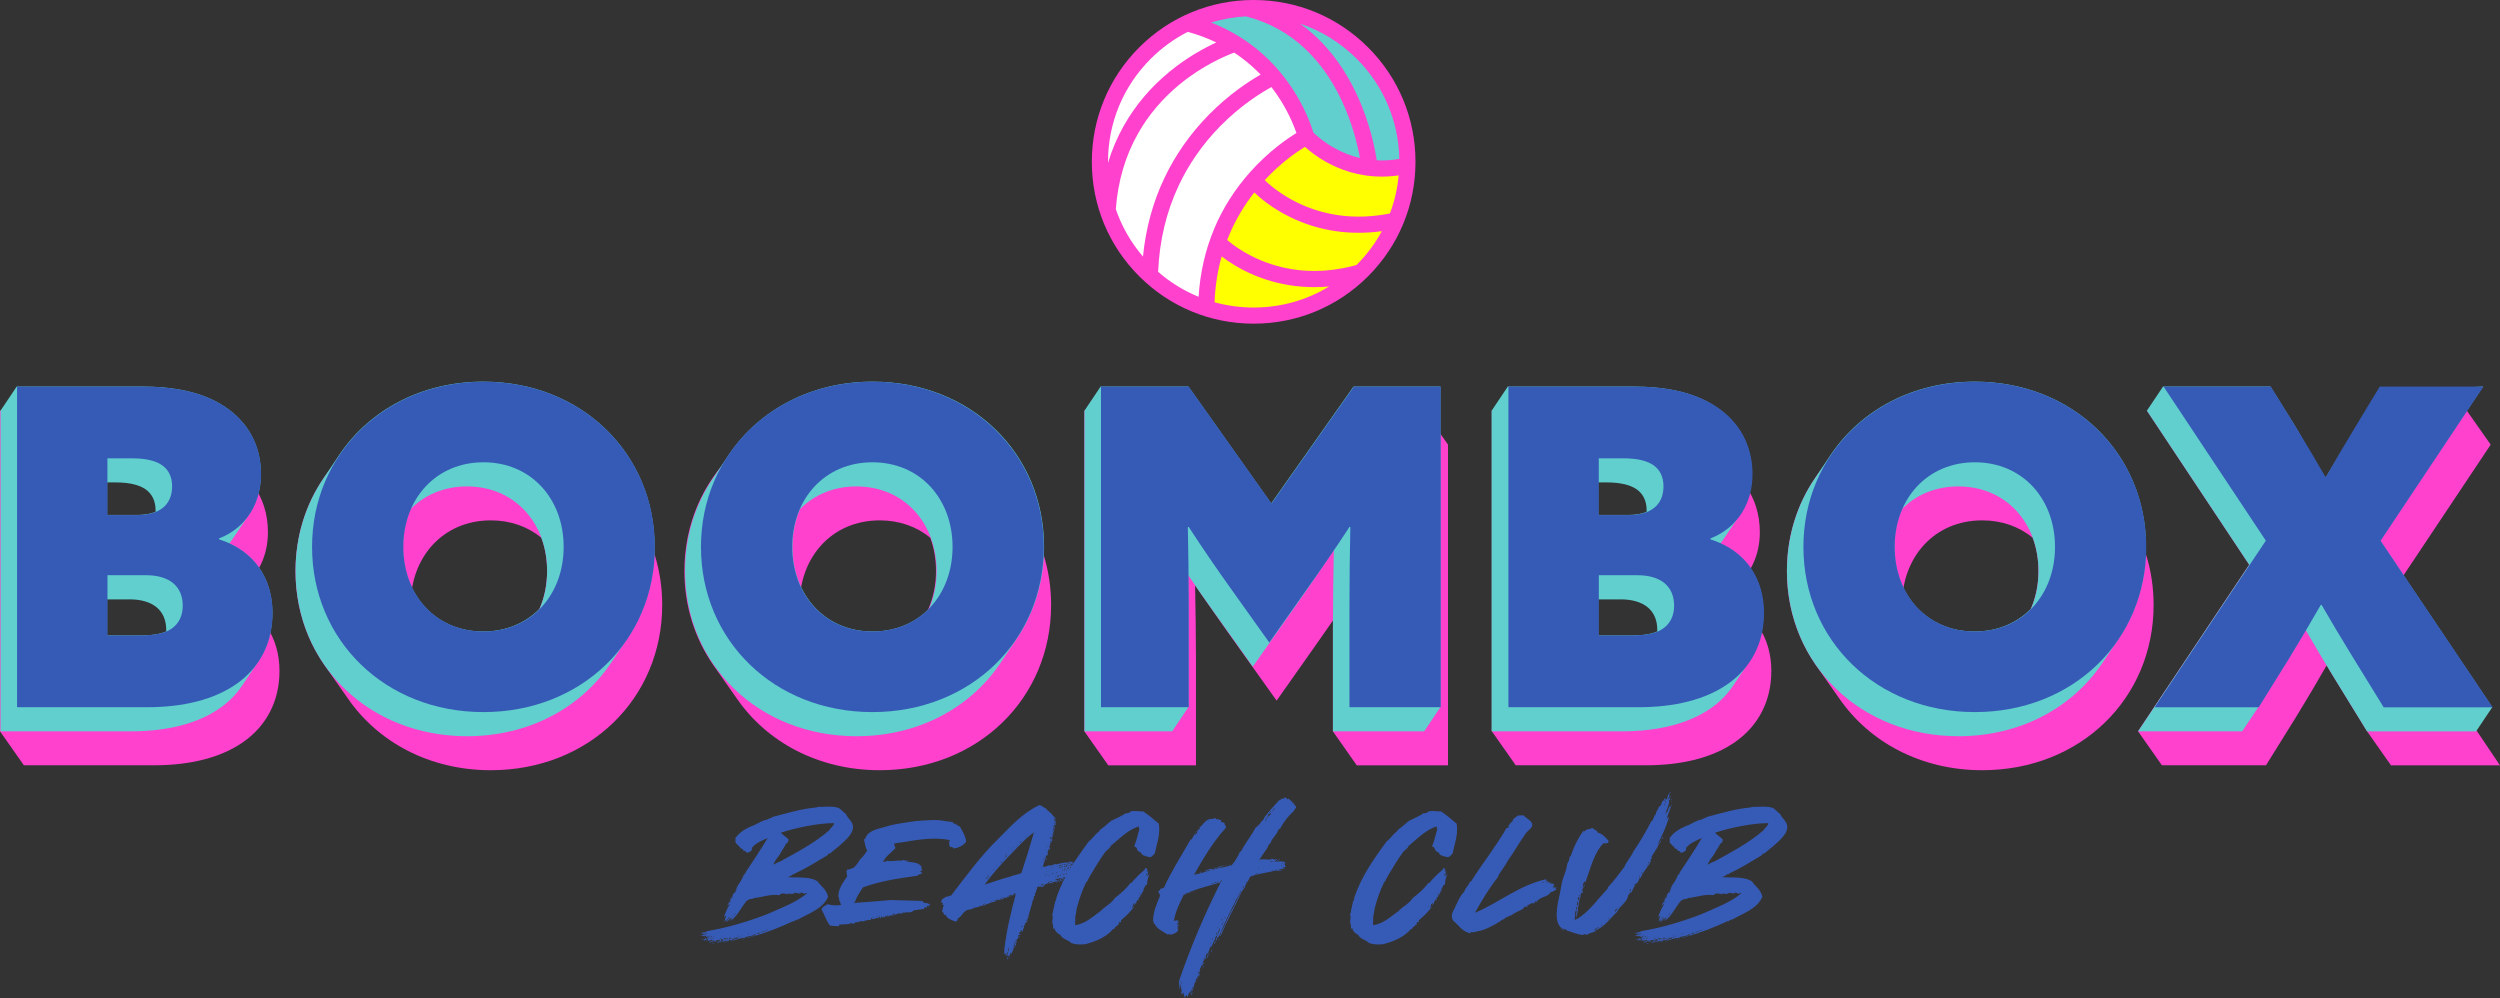
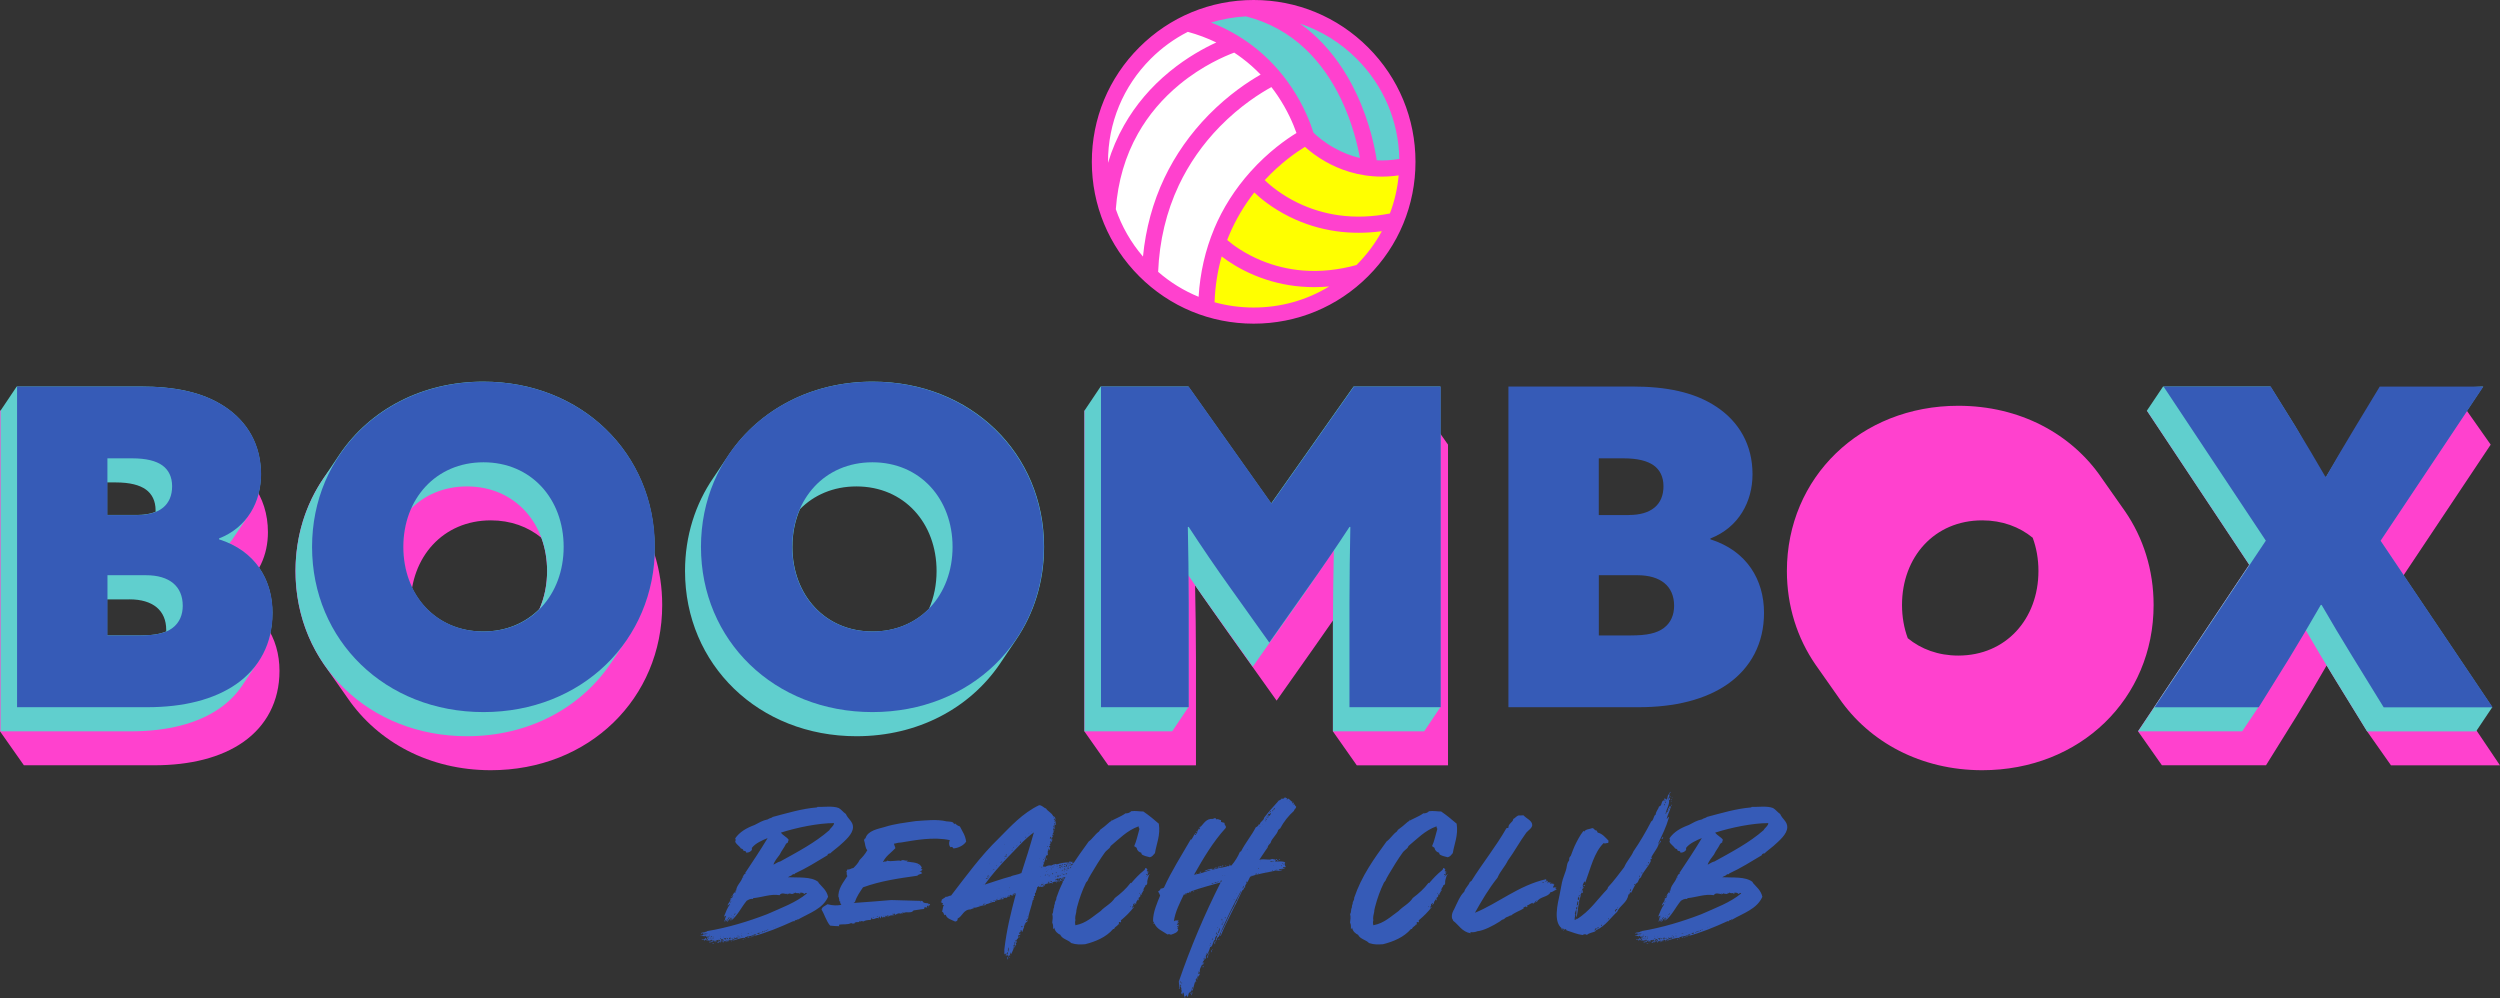
<svg xmlns="http://www.w3.org/2000/svg" id="a" viewBox="0 0 512.72 204.75">
  <rect x="0" y="0" width="512.72" height="204.75" fill="#333333" stroke="none" />
  <defs>
    <style>.c{fill:none;}.d{fill:#60cfce;}.e{fill:#fff;}.f{fill:#ff0;}.g{fill:#ff41ce;}.h{clip-path:url(#b);}.i{fill:#365bb7;}</style>
    <clipPath id="b">
      <rect class="c" width="512.72" height="204.75" />
    </clipPath>
  </defs>
  <g class="h">
    <path class="e" d="M268.12,28s-24.37,16-20.51,35c0,0-26.14-7-21.14-39,0,0,6.85-16,18-20l5,3,5,3,5,4,4,6,3,4,1.64,4Z" />
    <path class="i" d="M337.69,193.48c.18.06.31.06.37-.06-.12,0-.37-.06-.37.06M338.24,193.42c.06,0,.12,0,.12-.06-.06,0-.12,0-.12.06M338.48,193.36c0-.06.06,0,0,0M339.45,193.24h0c-.37-.06-.12.18,0,0M339.15,193.24c-.18,0-.36,0-.49.12.12.06.43.06.49-.12M340.43,193.24c.06,0,.12,0,.12-.06-.06,0-.12,0-.12.06M339.7,193.17h0c-.12.18.18-.18,0,0M338.72,193.17c0-.06.06,0,0,0M340.18,193.11c-.12-.12-.3,0-.37.12.12.12.24-.06.37-.12M341.59,193.05h.12v-.12h-.12v.12ZM340.92,192.99c.06.06.24.06.3-.06-.06,0-.3-.06-.3.06M338.6,192.99c-.12-.12-.43,0-.24.18,0-.18.24-.06.24-.18M336.71,192.99h0c-.12.18.18-.18,0,0M342.13,192.93c.06,0,.12,0,.12-.06-.06,0-.12,0-.12.06M342.56,192.81c0-.06.06,0,0,0M344.33,192.57c0,.06-.06,0,0,0M343.9,192.63q.06,0,.06.06h.12c.12-.18-.18-.18-.18-.06M344.33,192.57c.06,0,.12,0,.12-.06-.06,0-.12,0-.12.06M344.75,192.5c0-.06.06,0,0,0M343.72,192.5c0-.06.06,0,0,0M344.45,192.5h0c.24,0,0-.24,0,0M335.98,192.38h0c.06.24.06-.24,0,0M345.06,192.2c0,.12-.18.06-.18.18.18,0,.3-.06.37-.12-.06,0-.12-.06-.18-.06M345.42,192.14h-.06c0,.12,0,.18.12.18,0-.12-.06-.12-.06-.18M345.85,192.08c-.12,0-.18,0-.24.12.12,0,.24,0,.24-.12M345.42,192.14c0-.06.06-.06,0,0M336.1,192.02c-.12,0-.18,0-.18.12.12,0,.18-.06.18-.12M345.67,192.02c0-.06.06,0,0,0M335.31,191.96h.12v-.12h-.12v.12ZM340.25,188.18h0c0-.18-.24.06,0,0M340.73,185.87h0c.06.24.06-.24,0,0M341.65,183.8s0,.06-.06.06v.12c.12.06.18-.24.06-.18M356.02,183.19h0c-.12.18.18-.18,0,0M355.35,183.19c.06.06.36.12.43,0-.06-.06-.36-.12-.43,0M354.62,183.19c0-.06.06,0,0,0M343.72,180.14c0,.06-.06,0,0,0M343.72,180.14c0-.06.06-.06,0,0M343.84,179.96c-.06,0-.06.06,0,.06v-.06ZM340.55,192.87h.12v.12h-.12v-.12ZM340.49,192.75c0,.12-.36.12-.24-.06.12-.06.18,0,.24.06M339.27,192.69h0c.06-.24.06.24,0,0M340.55,192.63h0c.06-.24.06.24,0,0M338.6,192.63h0c0-.06.06,0,0,0M338.18,192.63h0c0-.06.06,0,0,0M337.51,192.5h0c.06-.24.12.24,0,0M337.32,192.44h0c.24.18-.18.18,0,0M336.9,192.44h.12v.12h-.12v-.12ZM341.77,192.38h.12v.12h-.12v-.12ZM340.73,192.63c0-.12,0-.3.18-.24,0,.12,0,.24-.18.24M339.27,192.5c0-.18.18-.18.24-.06,0,.06-.18.06-.24.06M337.08,192.44h0c.06-.24.12.24,0,0M340,192.57c.12-.18.49-.18.67-.24-.18.18-.3.3-.67.24M339.76,192.38h0c0-.06.06,0,0,0M338.3,192.38h0c0-.06.06,0,0,0M337.93,192.32c.12.06-.24.3-.18.06,0-.06.12-.12.18-.06M336.84,192.38h0c0-.06.06,0,0,0M343.11,192.26h.12v.12h-.12v-.12ZM341.34,192.32h0c.18-.24.18.18,0,0M341.16,192.57c0-.18-.12-.18,0-.3.12.18.18.3.55.18-.18.24-.43.06-.67.24,0-.12.06-.12.12-.12M343.47,192.2c0,.06-.06.06-.12.06,0-.06.06-.06.12-.06M341.83,192.2h0c.18-.18-.12.18,0,0M340.06,192.14c0,.06-.12.06-.18.06,0-.06.12-.06.18-.06M343.96,192.08c0,.06-.06.06-.12.06,0-.06.06-.06.12-.06M342.99,192.14c0-.06.06-.06,0,0,.06.18-.24.18-.18,0h.18ZM339.45,192.08c0,.06-.06.06-.12.06,0-.06.06-.06.12-.06M341.34,192.08h0c0-.06.06,0,0,0M337.32,192.26c0-.18.18-.24.3-.24,0,.18-.18.18-.3.24M343.11,192.02c.06,0,.06-.06.06-.06.12-.06.06.24-.06.18v-.12ZM340.55,192.02h0c0-.06.06,0,0,0M338.11,192.02h0c0-.06.06,0,0,0M337.87,191.96h0c.18.12-.3.12,0,0M343.66,191.9h.12v.12h-.12v-.12ZM338.66,191.96c0-.06.06-.06,0,0,0,.06-.06,0,0,0M342.86,191.96c0-.06.06-.12.18-.12,0,.06-.06.12-.18.12M337.26,191.9h0c0-.06.06,0,0,0M336.77,191.83h0c.06-.24.06.24,0,0M339.39,191.77h0c.18-.18-.12.18,0,0M337.02,191.71h.12v.12h-.12v-.12ZM346.82,191.53c0,.06-.06.06-.12.06,0-.06.06-.06.12-.06M344.94,191.41c0,.06-.06.06-.12.06,0-.06.06-.06.12-.06M343.78,191.41c0,.06-.06.06-.12.06,0-.06.06-.06.12-.06M345.12,191.47c-.3.06.06-.3,0,0,.24-.06,0,.18,0,0M341.46,191.41h0c0-.06.06,0,0,0M336.84,191.41h0c0-.06.06,0,0,0M346.88,191.53c.06-.18.31-.24.55-.24,0,.24-.3.24-.55.24M345.42,191.35h0c0-.06.06,0,0,0M347.68,191.35c-.06,0-.06-.12-.06-.18.12-.06.12.06.12.12q-.06,0-.06.06M345.85,191.16c0,.06-.06.06-.12.06,0-.06.06-.06.12-.06M347.86,191.16c.06-.06.12-.18.3-.18v.18c-.18-.06-.18.12-.3,0M348.35,191.04q0-.06-.06-.06c0-.12.3-.12.18.06h-.12ZM348.59,190.92c.06-.12.06-.18.24-.18,0,.12-.06.18-.24.18M343.6,190.8h0c0-.06.06,0,0,0M349.02,190.74v-.12h.18c0,.06-.12.06-.12.18-.06,0-.06-.06-.06-.06M342.01,190.68h0c0-.06.06,0,0,0M344.81,190.43h0c0-.06.06,0,0,0M350.3,190.25c0,.06-.06.06-.12.06,0-.06.06-.06.12-.06M350.48,190.25h0c0-.06.06,0,0,0M350.72,190.07c0,.06-.06.06-.12.06,0-.06.06-.06.12-.06M350.9,190.01h0c0-.06.06,0,0,0M352.18,189.46h0c0-.06.06,0,0,0M354.5,188.73h0c0-.06.06,0,0,0M340.67,188.24h0c.06-.24.06.24,0,0M340.37,188.18c.06,0,.06-.06.06-.06.12-.06.06.24-.06.18v-.12ZM341.89,188h.12v.12h-.12v-.12ZM342.01,187.88h0c.06-.24.06.24,0,0M341.71,187.75c0,.06-.06,0-.12,0,0-.06.12-.06.12,0M341.4,187.63h0c0-.06.06,0,0,0M342.26,187.69c-.18-.12.12-.24.06-.37.3,0-.06.24-.06.37M341.4,185.14c-.12-.06,0-.31.18-.24,0,.12-.18.12-.18.24M341.65,184.53h0c.12-.24.06.18,0,0M351.33,183.43h0c0-.06.06,0,0,0M354.25,183.13h0c.06-.24.06.24,0,0M351.76,170.76c3.23-1.03,7.61-1.95,10.9-1.95,0,.55-.73.97-.98,1.46-2.92,2.56-6.52,4.45-10.05,6.4-.55.12-.91.43-1.4.67.18-.73.85-1.46,1.28-2.07.36-.79.91-1.4,1.28-2.19.12-.12.24-.24.43-.31-.06-.24.12-.37.12-.55-.43-.61-1.16-.85-1.58-1.46M345.85,192.08c3.04-.79,5.79-1.95,8.47-3.17.06,0,.12.06.18.06.12-.24.37-.37.61-.24.06-.12-.12-.12-.12-.18.12-.06.18,0,.24.06,2.32-1.34,5.12-2.19,6.21-4.69-.3-1.34-1.22-2.01-1.95-2.86,0-.12-.06-.12-.06-.18-1.46-1.16-4.14-.85-6.21-.97.31-.24.79-.31.91-.55.12-.06.24-.12.43-.06.06-.06.06-.18.12-.18,2.25-1.03,4.51-2.44,6.64-3.72,0-.24.18-.24.3-.36h.24c.49-.49,1.22-.98,1.83-1.52,1.22-1.1,2.86-2.44,2.86-3.9,0-1.16-1.03-1.65-1.46-2.68-.55-.36-.91-.91-1.46-1.22-1.22-.49-3.17-.18-4.39-.24,0,.06-.06.12-.18.12-2.98.24-6.03,1.16-9.01,1.95-.18.24-.73.24-.97.49-1.16.24-1.77.67-2.74,1.16-1.65.61-3.05,1.4-3.96,2.74.12.24.12.37,0,.67.24.61.85.85,1.16,1.4.3.06.49.18.55.49.31,0,.55.06.55.37.55,0,.85-.18,1.16-.55v-.43c.73-.97,2.19-1.58,3.23-2.01-1.46,2.44-3.04,4.81-4.63,7.19.12-.06.12.06.12.12-.3-.06-.49.49-.67.79.12.06.12-.31.18-.12,0,.12-.06.18-.18.18-.3.91-1.22,1.58-1.28,2.62h-.18c.06.12.12.36-.06.49-.06-.06-.06-.18-.18-.12,0,.24-.18.24-.24.43v.12c.06,0,.12,0,.12.12-.06,0-.12-.06-.12-.12-.24.06,0,.18-.06.43-.18.06-.18.24-.43.24.12.55-.49.91-.61,1.46.24,0,.3-.43.49-.24-.55.73-.85,1.58-1.22,2.5.24,0,.24-.12.49-.18-.06.18-.18.3-.3.43.18.36-.12.43-.12.79.24-.06.18-.43.43-.43,0,.18-.12.24-.18.43.43-.18.43-.79.85-.98-.12.37-.49.61-.55,1.04.3-.12.3-.55.61-.67.06.12-.18.18,0,.24.18-.12,0-.36.12-.43h.18c.06.24-.3.43-.18.61.12-.12.24-.55.37-.43,0,.18-.18.24-.24.43,1.34-1.1,2.07-2.74,3.17-4.08.37-.18.67-.49,1.34-.36,0-.12-.12-.18,0-.18,1.89-.18,3.59-.91,5.42-.61.31-.61,1.16-.24,1.46-.24,0-.06,0-.18.12-.12,0,.06,0,.12-.12.12.18.18.43-.12.55-.18,0,.18.12.24.24.06.24.3.79-.06.98-.18.36.43,1.34-.36,1.83.3.18-.06.3-.37.55-.12-2.25,1.89-5.3,2.98-8.16,4.26-3.96,1.52-7.98,2.74-12.3,3.47,0,.06-.06.12-.12.18,0-.12-.06-.12-.12-.12-.12.36-.91.06-1.04.43.06.12.31-.12.55-.06,0,.06-.12.06-.12.18.24-.06.61-.18.79-.06,0-.06.12-.18.12-.06,0,.06-.06.06-.12.06-.06.24-.73-.06-.85.3.06,0,.06.06,0,.06v-.06c-.12.06-.18-.18-.24,0,.18.31.73.06.97.12,0,.06-.12.06-.12.18.24,0,.67-.06.85,0-.18.12-.43.18-.61.18-.06.3.24.18.24.43-.18-.06-.3.18-.37,0,0-.06.12-.06.12-.12-.18,0-.18-.24-.36-.24-.18.12.18.18,0,.24-.24,0-.37,0-.67.06-.06.24.3-.06.49.06.06.12-.18.18.06.18.24-.06-.06-.24.24-.18.06.24.79.06,1.16.3.12-.24-.37,0-.24-.24.18,0,.31-.06.43-.06.06.12.06.3-.06.43,0-.06,0-.18-.12-.12.06.24-.49-.06-.43.24.37.06.31-.12.67-.06.12-.06,0-.3.12-.3.06,0,.3-.06.3.06-.12,0-.18.06-.18.18.31-.12.61-.49,1.04-.3.24-.06-.24-.18,0-.18.12.06.18.12.3.24-.06.24-.37-.12-.43.18.24,0,.55.12.73-.06-.06-.06-.24-.06-.18-.18.06-.12.06-.24.18-.24.24-.06.18.12.43.18v-.06c-.06,0-.06-.12,0,0,.06,0,.06.06,0,.06-.06.3-.3.12-.43,0-.12.12.06.24.24.3.31-.3.67.12,1.04-.06-.06-.06-.12-.06-.12-.12.24-.06.49-.12.67-.18.12.12,0,.06,0,.24.18-.24.55-.37.91-.49-.06-.12-.3,0-.3-.12.24-.18.24.06.55.12.12-.06-.12-.3.18-.24-.24.24.18.12.24.24-.43.12-.97.12-1.22.43.91-.18,1.95-.67,2.56-.55.12-.37.49-.06.55-.37.06.12.37.18.37,0-.12-.06-.18.18-.18-.06.61.24,1.1-.43,1.58-.3-.18.24-.3.3-.67.24,0,.12-.18.06-.12.24M320.76,190.68h-.06s0,.06-.06.06v.12c.12,0,.12-.12.12-.18M320.51,190.62c-.3.31.3-.12,0-.06v.06ZM324.84,181.48c0,.06-.12.06-.06.24h.24c0-.18-.12-.24-.18-.24M339.45,174.96h0c.06.24.06-.24,0,0M340.73,172.28c-.06-.06.06,0,0,0M340.98,171.68c0,.18-.24.12-.18.43.12-.06.49-.37.18-.43M328,170.09c-.06-.06.06,0,0,0M342.13,167.29c-.06-.06.06,0,0,0M341.89,166.32h.12v-.12h-.12v.12ZM342.74,165.04c-.06.06-.06.18.06.24.06-.12.06-.24-.06-.24M342.68,164.37h.12v-.12h-.12v.12ZM342.93,163.94c-.12,0-.24-.06-.18.12.12,0,.12-.06.18-.12M342.87,163.51c0,.06,0,.18.12.18,0-.12-.06-.18-.12-.18M342.44,163.39c.06,0,.06.12.18.12.06-.12-.18-.3-.18-.12M326.97,190.68h.12v.12h-.12v-.12ZM327.27,190.74c-.24-.06-.12-.3,0-.36.06,0,.12.06.24.06-.06.12-.18.12-.24.3M327.64,190.43c-.18-.06.06-.18,0-.24.18-.06.24,0,.24.18-.12,0-.24-.06-.24.06M328.13,190.07h0c-.06-.06.06,0,0,0M328.43,189.95c-.18-.12,0-.36.18-.3-.06.12-.12.18-.18.3M329.1,189.16h0c.06-.24.12.18,0,0M329.47,188.85c0,.06-.06,0-.12.06,0-.06.06-.06.12-.06M329.83,188.55c-.18-.06.06-.18.06-.24.18.06-.06.18-.06.24M330.26,188h0c.06-.24.06.24,0,0M322.89,187.82c0,.06-.06,0-.12.06,0-.06.06-.06.12-.06M330.62,187.63h0c.06-.24.06.24,0,0M331.35,187.02c-.43-.24.12-.61.36-.67,0,.36-.43.24-.36.67M331.78,186.23c-.12-.06,0-.12,0-.18.12,0,0,.06,0,.18M323.25,186.11c.12,0,.12-.12.24-.06,0,.24,0,.49-.24.49.06-.24,0-.24,0-.43M323.5,185.93c-.12-.06-.12-.12-.12-.24.12,0,.12.06.12.24M323.38,185.5c.12-.24.06-.36.18-.67.24,0,.12.43.06.79-.18,0-.12-.12-.24-.12M323.62,184.59c-.06-.18,0-.31,0-.55.12-.06.24,0,.3.06-.06.18-.06.49-.3.49M323.86,183.92c-.18-.06-.06-.37.12-.31.06.18-.18.12-.12.31M334.09,182.94h0c.12-.24.06.18,0,0M324.29,182.88h.12v.12h-.12v-.12ZM324.11,183c-.12,0-.12-.12-.12-.18.06,0,.12.06.12.18M324.41,182.64h0c.24.18-.18.18,0,0M334.28,182.7c0-.18.06-.37.24-.31-.06.12,0,.36-.24.31M324.53,182.03h0c.24.18-.18.18,0,0M324.17,182.03h.12v.12h-.12v-.12ZM335.13,181.48v-.18h.18c0,.06-.06.06-.06.18h-.12ZM335.56,180.99h0c-.06-.06.06,0,0,0M336.35,179.9c-.18.06-.12-.24-.12-.31.24,0,0,.12.12.31M336.77,179.17c-.12-.06-.12-.12-.12-.24h.18c0,.12-.06.12-.06.24M336.96,178.68h0c.18-.18-.18.18,0,0M337.69,177.52c0-.12.12-.18.24-.12,0,.06-.12.12-.24.12M338.05,177.03c-.06-.18.06-.18.06-.24.06,0,.12.12.12.24h-.18ZM339.94,173.32h0c-.06-.06.06,0,0,0M341.16,167.66h0c-.06-.06.06,0,0,0M341.34,164.91h.12v.24h-.12v-.24ZM341.53,164.73c-.24-.06.06-.36.18-.36,0,.18-.18.18-.18.36M341.89,164.24h0c-.06-.06.06,0,0,0M341.71,164.18h0c-.06-.06.06,0,0,0M341.4,164.31v-.18c.18-.12.18.24,0,.18M342.13,164.12c-.06-.55.43-.91.18-1.22-.43.06-.18.85-.55,1.1-.18-.06-.18-.31-.43-.24v.37c-.73,0-.36,1.16-1.1,1.28-.12.61-.61.91-.67,1.65-.49.24-.37,1.16-.91,1.4-1.1,2.13-2.31,4.2-3.65,6.15-.49,1.16-1.4,2.01-1.89,3.23-1.1,1.4-2.13,2.86-3.35,4.14.06.12-.12.12-.06.3-2.07,2.13-3.71,4.69-6.39,6.27,0-.12-.06-.24-.12-.24,0,.18,0,.43-.24.36-.06-.67.3-1.16,0-1.4.24-.12.06-.61.37-.61,0,.31-.06,1.04-.12,1.52.49-.73.31-2.13.67-2.92-.12-.85.37-1.1.3-1.89.18,0,.06-.24.18-.24h.24c.06-.43,0-.49-.12-.73.12-.18.3-.18.3-.43-.43-.31.06-.91.18-1.22.12,0,0,.24.18.24,1.1-2.92,1.77-6.15,3.78-8.1.24.24.61-.06.91,0,.06-.18.06-.31.06-.49-.67-.67-1.22-1.4-2.19-1.64-.12-.12-.12-.3-.24-.43-.49,0-.49-.49-.91-.49-.55.24-1.34.18-1.64.73-.06-.06-.06-.18-.18-.12-.67.85-1.22,1.89-1.77,3.04-.3.67-.49,1.22-.79,2.01-.06.12-.24.24-.3.43-.06.12,0,.37-.06.55-.06.12-.24.31-.3.49-.18.49-.18,1.04-.37,1.58-.24.79-.61,1.58-.79,2.44-.18.73-.24,1.46-.43,2.25-.49,2.25-1.34,5.79.37,7.13,0,.12-.12.18.06.24.06-.12.12-.18.18-.24,0,.12.24.06.24.3.12-.06.24-.12.36-.12,0,.12.18.06.12.24,1.16.37,2.25.85,3.35.97.18-.18.67-.24.85,0,.43-.43,1.16-.49,1.71-.73.06-.12.06-.24.18-.24,1.89-.85,2.92-2.5,4.32-3.78.61-1.4,2.13-1.89,2.32-3.59.36.24.18-.79.55-.3.3-.67.67-1.28.97-1.89.67-.24.43-1.04,1.04-1.28.36-1.1,1.46-2.07,2.01-3.29.06-.24-.12-.3-.06-.49.06.18.36-.06.36-.24-.06-.24-.18.24-.24.06.43-1.03,1.22-1.77,1.58-2.86.18-.18.61-.55.36-.73-.18.18-.12.61-.49.61.85-1.77,1.64-3.29,2.25-5.42-.3-.06-.24.3-.49.36.18-.79.67-1.7.91-2.62-.24.24-.3-.06-.43.12,0,.24.06.12.12.43-.24.06-.12-.24-.3-.18,0,.36.18.79-.3.79,0,.18-.06.36-.24.49.18-1.1.85-1.89.73-2.92.18-.06.12.06.24,0-.18-.18.06-.37-.18-.49-.12.12-.12.37-.24.55,0,.06,0,.12-.06.18,0-.12,0-.18.06-.18M342.5,162.6c-.06,0-.06.06-.12.06v.24c.18.06.06-.24.12-.3M342.38,162.66h0c.06-.31-.18-.06,0,0M342.5,162.6h.06q0-.06.06-.06v-.12c-.12-.06-.12.06-.12.18M312.53,186.29c0-.06,0-.12.06-.06-.06,0-.06.06-.06.06M312.6,186.23c-.06-.12.06-.06,0,0M318.26,181.05h0c.06.24.06-.24,0,0M315.09,184.77c0-.06.06-.06.06-.12h.12c0,.12-.12.06-.18.12M318.5,182.76h0c-.06-.06,0,0,0,0M318.99,182.39c-.12-.06-.06-.12-.06-.18.06-.06.06,0,.12.12-.06-.06-.06,0-.06.06M316.37,181.05c-.12-.24.18-.12.31-.12-.06.06-.18.12-.31.12M316.98,180.75s0-.06.06-.06c.12,0,.12.06.06.18h-.12v-.12ZM317.41,181.12c0-.18-.06-.36.06-.43-.12-.12-.24.06-.36-.06.06-.24,0-.18-.06-.31-5.6,1.28-9.68,4.87-14.56,6.88,1.4-2.5,2.86-4.99,4.63-7.19.55-1.34,1.52-2.25,2.13-3.53,1.34-1.83,2.44-3.9,3.78-5.72.43-.49,1.16-.91,1.22-1.52,0-.97-1.28-1.4-1.77-2.01-.18-.06-.61.06-.97,0-.49.06-.79.61-1.16.73,0,.67-1.1.98-.97,1.77-.18.12-.3.06-.43.12-2.19,3.84-4.87,7.12-7.19,10.84-.18,0-.12.18-.3.18-.3.79-.91,1.16-1.16,2.01-.85.79-1.46,2.31-2.07,3.59-.18.3-.61,1.03-.43,1.89.06.12.18.24.24.49,1.16.85,1.77,2.25,3.59,2.56,0-.12-.18-.24,0-.24.37.06.98,0,1.34-.18,1.34-.12,3.29-1.16,4.63-2.01.18-.18.55-.43.73-.43.3-.12.3-.3.61-.43.06-.06.67-.18.79-.43.06,0,0,.12.12.12.73-.67,1.83-.98,2.68-1.52-.12,0-.12-.06-.12-.12.18-.12.37-.24.61-.3-.06.12,0,.18.12.18,0-.12.12-.12.18-.24-.12,0-.18,0-.18-.06.49-.18.73-.49,1.28-.61,0,.06-.18.18,0,.24.12-.12.18-.36.49-.3,0-.24-.12-.24,0-.3.12,0,.06.18.3.18.49-1.1,2.38-.97,2.74-1.95.55-.06.79-.43,1.28-.55-.12-.24-.24-.31,0-.43-.37,0-.61-.12-.73.06,0-.31.18-.49.3-.67-.18,0-.24-.06-.18-.18-.37,0-.43,0-.55-.12,0,.18-.18.18-.18.06s.06-.12.18-.06c0-.18-.24-.06-.18-.24-.3-.06.06.12-.12.18-.18,0-.06-.24-.24-.18-.06.06.06.3-.12.24-.06,0-.06.06-.06.06,0-.06,0-.12.06-.06M296.82,179.23h0c-.18.24.24.24,0,0M289.03,168.26h.12v-.12h-.12v.12ZM292.92,185.99v-.12c.12,0,.12.12.12.18-.06,0-.06-.06-.12-.06M294.75,183.13h.12v.12h-.12v-.12ZM296.21,179.78h0c.18-.18.12.24,0,0M280.32,179.71c0,.06-.06.06-.12.06,0,0,.12,0,.12-.06M282.26,176.49c0,.06-.06.06-.12.06,0,0,.12,0,.12-.06M286.53,171.01c0,.06-.06.06-.12.06,0,0,.12,0,.12-.06M294.51,184.47v.18c.3-.06,0-.31.12-.55.3-.12.43-.3.3-.67.18,0,.18.12.3.12-.12-.55.37-.43.24-.91.12,0,.24.06.24-.06,0-.06-.24-.18-.12-.31.06.06.06.12.12.12-.18-.43.37-.37.24-.85.18.12.37-.12.43-.37-.06-.67.18-1.03.37-1.77-.24,0-.18.18-.37.18,0-.12-.24-.12-.24-.36.18,0,.18.24.36.12.06-.18-.06-.24-.06-.49.12,0,.18.3.18,0,0-.24-.24,0-.36-.24.06-.06.18-.12.12-.37-.12,0-.12-.24-.36-.24-.06.24-.18.43-.36.55-.91.73-1.71,1.58-2.5,2.5-.06.12-.06.06-.18,0-.91,1.22-2.01,2.19-3.23,3.11-.73,1.16-2.01,1.71-2.92,2.68-1.58,1.1-2.92,2.5-5.18,2.92-.06-.31-.12-.55,0-1.04-.12-.49.06-1.22.18-1.7,0-.37.12-.73.18-1.04.49-1.83,1.03-3.35,1.83-4.99.12-.18.3-.3.36-.49.18-.49.37-.67.61-1.16.85-1.46,1.95-3.23,2.92-4.57.24-.3.61-.55.91-.85.06-.12.18-.24.24-.43,1.77-1.46,3.35-3.17,5.73-4.02.06.18,0,.43.18.49-.37,1.22-.61,2.56-1.1,3.59.24.06.3.24.49.3.12.61.49.91.97,1.04,0,.24.12.24.12.37.67.37,1.04.37,1.65.55.49-.12.73-.49,1.03-.85.3-1.89,1.16-3.65.79-6.03-.98-.85-2.01-1.71-3.17-2.5-.79,0-1.58-.18-2.5-.06-.24.3-.79.49-1.16.43-.97.73-2.25,1.1-3.23,1.77-.67.61-1.34,1.16-2.01,1.64-.06.18-.12.24-.24.36-.79.55-1.28,1.46-2.07,2.01-2.56,3.53-5.12,7.06-6.64,11.57.06.55-.36.67-.3,1.22-.12.18-.18.49-.18.79-.24.31-.06,1.04-.36,1.28.18.61.06,1.22,0,1.77.24.49.18.91.18,1.28.24.06.12-.18.24-.24.12.79.79,1.28,1.22,1.46.43.91,1.64,1.03,2.25,1.7,1.1.36,1.83.3,2.86.24,2.19-.55,4.32-1.46,5.73-3.11.12-.06.12.06.24-.06.12-.49.79-.55.79-.97.12.06.18.24.24,0-.12-.06-.12-.24-.06-.43.18,0,.18.12.37.06.12-.06.06-.18,0-.37,1.03-.85,1.95-1.77,2.68-2.74-.06,0-.06-.06-.18-.06.06.24-.12.24-.18.06v-.18c.12.06.12.12.18.12.12-.24,0-.43.06-.67.12.12.18.24.36.24s-.3-.18-.06-.37c.18.06.12.3.3.24-.12-.43.18-.67.36-.97,0,0,.06-.06.06,0h-.06ZM244.08,203.65v.12h.12c.06-.12,0-.12-.12-.12M244.44,203.35c0,.3-.12.49-.18.79.24-.06.37-.73.18-.79M242.25,203.35c.06.18-.06.24-.06.49.24,0,.3-.49.06-.49M246.82,198.11c-.18-.06-.24.3-.06.3,0-.18.12-.18.06-.3M246.76,197.68c.12-.06.24-.12.18-.3-.18-.06-.18.12-.18.3M247.79,195.85c-.24.06-.12.49-.3.61.37,0,.24-.43.3-.61M247.92,195.55h-.06c0,.06-.06.18-.06.3h.06c.06-.06.12-.18.06-.3h.06q.06-.06.06-.12s-.06-.06-.12-.06c-.06.06,0,.12,0,.18M248.4,194.88c.06.12-.06.43.06.43,0-.12.24-.43-.06-.43M248.59,194.64c.06.06,0,.18.06.18,0-.06.06-.06.06-.06,0-.06,0-.12-.12-.12M249.07,193.11c0,.12-.06.49.12.55,0-.18.12-.55-.12-.55M249.26,192.93c-.06.12.06.18.12.24.06-.12,0-.24-.12-.24M250.05,192.5c-.18,0-.24.31,0,.24v-.24ZM244.38,182.94c.06,0,.12,0,.12-.06,0,0-.12,0-.12.06M244.93,182.76c-.06-.18-.37.06-.18.12,0-.12.18-.06.18-.12M245.48,182.58c.06,0,.12,0,.12-.06,0,0-.12,0-.12.06M245.3,179.17h.12v-.12h-.12v.12ZM246.39,178.8c-.12,0-.3-.06-.37.12.12.12.37,0,.37-.12M249.56,177.89c-.3.06-.55.12-.67.24.31,0,.61,0,.67-.24M250.17,177.77c-.06-.12-.43-.06-.43.18.24,0,.37-.06.43-.18.12.06.37.12.37-.06-.18,0-.31-.18-.37.06M251.33,177.58h.12v-.12h-.12v.12ZM250.72,177.46c0,.12,0,.18-.06.24.24.12.3-.3.06-.24M252.18,177.46v-.12h-.12c0,.12.06.12.12.12M263.75,177.22c.06,0,.12,0,.12-.06,0,0-.12,0-.12.06M262.17,176.43c-.12,0-.3,0-.3.18.12-.06.37,0,.3-.18M262.29,176.24c-.06.18.3.18.24.06-.06,0-.06-.06-.24-.06M261.98,176.18c-.24-.06-.3.06-.43.18.18.18.3-.12.43-.18M245.11,170.82c0,.06,0,.12-.06.18.18,0,.24,0,.24-.12,0,0-.06,0-.06-.06h-.12ZM245.6,170.34c-.12,0-.3.3-.24.37.12-.12.24-.18.24-.37M246.15,169.67c.06-.06.06-.18-.06-.18.06.18-.12.12-.12.31.18.06.12-.12.18-.12M265.15,164.49c.06.06,0,.18.06.18,0-.06.06-.06.06-.06,0-.06,0-.12-.12-.12M262.17,164.31v-.12h-.12c0,.12.06.12.12.12M242.37,202.8c-.12,0,0-.18,0-.24.18.06-.06.12,0,.24M244.5,202.92c-.18-.12.06-.3,0-.49.24,0,.06.36,0,.49M242.31,201.7v-.18c.18-.12.18.24,0,.18M242.07,201.52c-.12,0-.12-.18-.06-.24.18,0,.18.18.06.24M245.66,200.06c0,.06-.06.06-.12.06,0-.06.12-.06.12-.06M247.06,196.22h.12v.12h-.12v-.12ZM247.31,195.92v-.18c.18-.12.18.24,0,.18M247.43,195.61c-.12-.06-.12-.12-.06-.18h.12c0,.06-.06.12-.06.18M248.1,193.78h.12v.12h-.12v-.12ZM248.22,193.48h.12v.12h-.12v-.12ZM248.59,192.81c-.12-.06.06-.24,0-.37.24.06.06.24,0,.37M249.44,191.65c-.24-.06.06-.18,0-.37h.18c0,.18-.18.18-.18.37M249.74,191.41c.24-.3.18-.85.43-1.1,0,.24-.12,1.16-.43,1.1M249.68,190.31c-.06-.06,0-.12,0-.18.12.06.06.12,0,.18M250.66,189.7c-.18-.06-.06-.18-.06-.31.3,0,.06.18.06.31M250.78,189.22v-.18c.18-.12.18.24,0,.18M250.66,188.79c-.12,0-.12-.18-.12-.36.18,0,.12.18.12.36M251.27,188.36c-.12,0-.12-.31.06-.24.06.12,0,.18-.06.24M253.09,184.59c-.06,0,0-.12-.06-.18.12,0,.12.06.12.12,0,0-.06,0-.06.06M253.64,183.25c0,.06-.06.06-.12.06,0-.06.12-.06.12-.06M246.45,181.85c0,.06-.06.06-.12.06,0-.06.12-.06.12-.06M254.86,182.21c-.12-.12.18-.36.12-.55.24.06,0,.43-.12.55M248.46,181.3c.06-.12.18-.24.31-.12,0,.06-.12.12-.31.12M249.07,181.05c.18-.06.3-.12.43-.18.06.18-.24.3-.43.18,0,.06-.06.12-.18.12,0-.12.06-.12.18-.12M249.62,180.99c.06-.18.18-.18.3-.24,0,.18-.12.18-.3.24M250.23,180.75c0-.18.31-.06.31-.18.18.06-.06.12,0,.24-.12,0-.18,0-.31-.06M247.61,180.38c0,.06-.06.06-.12.06,0-.06.12-.06.12-.06M250.84,179.59c0,.06-.06.06-.12.06,0-.06.12-.06.12-.06M256.69,179.53c.06-.18.3.06,0,0,.06.06-.06.06,0,0M251.27,179.47c0,.06-.06.06-.12.06,0-.06.12-.06.12-.06M257.42,179.29c.06-.12.24-.12.37-.12,0,.12-.24.24-.37.12M258.03,179.17c0-.12.12-.12.18-.12,0,.06-.06.12-.18.12M259.61,178.8c0,.06-.06.06-.12.06,0-.06.12-.06.12-.06M260.95,178.5h.12v.12h-.12v-.12ZM261.31,178.56c.12-.12.73-.31.73-.06-.3-.06-.43.06-.73.06M258.03,178.07h.12v.12h-.12v-.12ZM262.78,177.64c.06-.06,0-.06-.06-.06,0-.12.3-.12.18.06h-.12ZM261.19,177.4c0,.06-.06.06-.12.06,0-.06.12-.06.12-.06M263.2,177.28q.06-.06.06-.12h.12c.06.12-.06.12-.18.12M262.96,177.03h.12v.12h-.12v-.12ZM261.31,176.67c.06.06-.24.18-.18.06.06,0,.18-.12.18-.06M260.52,176.79c0-.24.37-.06.49-.12.06.24-.3.06-.49.12M258.57,176.55c0,.06-.06.06-.12.06,0-.06.12-.06.12-.06M255.89,174.17c0,.06-.06.06-.18.06.06-.06.12-.06.18-.06M259.85,173.69c0,.06-.06.06-.12.06,0-.06.12-.06.12-.06M260.28,173.08c0,.06,0,0-.12,0,.06-.06.12-.06.12,0M258.39,169.6c-.06-.06,0-.12,0-.18.12.06.06.12,0,.18M259.06,169c0,.06-.06.06-.12.06,0-.06.12-.06.12-.06M259.67,168.45c-.12,0-.18-.06-.18-.18.06.06.24,0,.18.18M259.3,168.26c0-.06.12-.06,0,0,.06.06-.06.06,0,0M259.85,167.84c.12-.18.12-.37.37-.37-.06.12-.18.24-.37.37.06.06-.06.06,0,0M259.97,167.29c0-.24.18-.24.18-.43.3.24.36-.12.55-.18-.06.31-.24.55-.49.73-.24-.06.06-.18.06-.3-.18-.06-.12.18-.3.18,0,.12,0,.18-.12.18,0,.12,0,.18-.12.18q0,.06-.06.06c0,.06,0,.12-.06.12,0,.12.06.12.18.12.06.12-.06.12-.12.18-.06,0-.18-.24-.06-.3.06-.06,0-.12.06-.12,0-.06.06-.06.06-.06,0-.06.06-.12.06-.18h.06c0-.06.06-.12.06-.18h.06ZM260.4,166.74c-.06-.12.06-.43.24-.43,0,.18-.18.24-.24.43M260.89,166.38c.06-.12.12-.18.12-.24.24.06.06.24-.12.24M261.13,166.07c.06-.18.18-.3.37-.36-.06.18-.12.36-.37.36M264.6,164.31c0,.06-.06.06-.18.06.06-.06.12-.06.18-.06M265.15,164.79c0-.06-.06-.12-.18-.12,0-.12.18-.06.12-.24-.3,0-.55-.55-.97-.67-.06.06-.06.24-.24.24,0-.18.12-.18.06-.31-.18,0-.18-.06-.43-.18-.06.18-.37.43-.67.24-.06.31-.49.31-.67.55-1.04,1.16-2.01,2.19-2.92,3.41-.06.61-.85.79-.85,1.34-.06.06-.12.06-.24,0-.06.3-.3.49-.61.61-.91,1.77-2.13,3.17-3.05,4.99h-.18c-.43,1.03-1.04,2.01-1.77,2.86-.12,0-.24,0-.37-.06-.06.06-.06.18-.18.24,0-.06-.12-.06-.24-.06-.3.18-.79.18-1.16.31-.67-.06-1.58.55-2.19.36.12-.06.31-.06.31-.12-.55-.06-1.28.24-1.77.49.61.06.91-.43,1.4-.24-1.04.37-2.38.79-3.47.97,1.95-3.47,3.96-6.82,6.52-9.62v-.43c-.31,0-.18-.43-.31-.61-.24-.06-.37-.06-.67-.18v-.37c-.36,0-.67-.36-1.04-.12.06-.18-.06-.24-.18-.3-.12.06-.31.12-.49.18-1.34-.12-1.83.98-2.56,1.71,0,.24-.18.43-.37.55,0-.12.18-.24-.06-.24.06.49-.36,1.04-.55,1.28-.12,0-.06-.18-.24-.12-.12.37-.37.67-.55,1.03h-.18c-1.83,3.17-3.96,6.52-5.48,9.87-.12.12-.43.18-.73.24,0,.37-.3.37-.49.61.24.18.31.55.43.79-.61,1.52-1.46,3.35-1.46,5.24,0-.06.12-.06.12-.06-.24.3.06.18.12.43-.12,0-.18,0-.18.12h.24c.49,1.16,1.71,1.58,2.68,2.25.24-.12.55-.06.67.06.67-.24,1.58-.49,1.52-1.22,0,.06-.12.06-.12,0-.12-.3.36-.37.12-.49,0,.06-.18.24-.24.12.06-.3.43-.18.37-.49-.18,0-.3.06-.43,0,.06-.24.37-.24.37-.55-.12-.06-.18.24-.24.06.06-.18.3-.18.24-.37-.37.06-.61-.12-.97.18.3-2.07,1.28-3.84,2.07-5.54.24-.06.06.18.24.12.18-.12-.18-.24.06-.3.24,0-.06.18.18.18.12-.12,0-.06,0-.24h.18c.12-.18.3-.06.43,0-.06-.18-.06-.24.12-.31,0,.12-.06.18.06.24.12-.06.06-.31.18-.31,2.07-.73,4.2-1.28,6.09-1.83-3.29,6.52-6.15,13.22-8.59,20.34,0,.43.24,1.03,0,1.52.37.06,0-.61.37-.49.12-.18-.24-.24-.06-.36h.18c-.24.79.3,1.4.24,2.19.06-.24.06-.55.24-.61.06.31.12.85.3,1.16.18-.06-.06-.18-.06-.36.24,0,.36-.12.43-.37.06.12,0,.37.18.49.18-.37.12-.73.37-.98.06.06.06.12.12.12.06-.3.43-.43.3-.67.24-.06.06.3.24.24.18-.73.3-1.34.55-2.01.12.18-.06.24.12.3.18-.24-.24-.55.06-.73-.06-.36.36,0,0,0,.06.06.18.12.24.18,0-.18-.12-.61,0-.73.12.06,0,.3.12.3,0-.49.49-.43.3-.85-.12-.06-.18.24-.3.06.18-.06.06-.43.18-.55.06.12.06.3.24.3-.24-.67.24-1.16.43-1.7.12,0,.06.12.06.18.18,0,.18-.18.12-.3-.18-.06,0-.61.18-.61.06-.18-.18-.55.06-.55.18-.06-.12.3.06.37.18-.24.43-.37.24-.79.49-.49.73-1.1.91-1.83.61,0,.49-1.28,1.04-1.52-.12-.36.12-.67.37-.85-.12-.12.06-.24.12-.37.06.06.06.37-.12.37.18.3-.55.85,0,1.04,0-.12-.06-.18-.06-.37.18-.12.18-.37.43-.43,1.4-3.29,2.92-6.46,4.57-9.44-.06.61-.67,1.22-.85,2.01-.24.31-.43.61-.55,1.1-1.04,1.64-1.71,3.72-2.74,5.48.12.3-.3.55-.06.73,1.34-3.29,3.05-6.21,4.45-9.38.37-.06.24-.61.61-.61-.12-.24.06-.61.24-.73.06-.24-.24-.31-.06-.49.12,0-.06.24.18.24.3-.37.43-.91.67-1.22,1.64-.61,3.29-.79,4.87-1.16.37,0,1.4,0,1.77-.24-.3-.06-.67.12-.85,0,.3-.24.85-.18,1.22-.24.12-.24-.3,0-.3-.18.06-.3.43,0,.49-.12,0-.06.06-.12.06-.12-.12-.18-.3-.43-.12-.67-.06,0-.12,0-.18-.06.06-.06.24,0,.18-.18-.79-.24-1.4-.12-2.07-.12,0-.12.18-.06.18-.18-.24-.12-.3-.06-.18-.3-.24.06-.37,0-.61-.06-.61.37-1.52-.12-2.62.18.61-.85,1.1-1.7,1.71-2.5.06-.55.43-.67.61-.97.24-.98,1.28-1.58,1.58-2.68.18-.06.18-.24.36-.24.79-1.46,1.71-2.62,2.86-3.65.06-.43.49-.43.43-.91-.3-.06-.12-.3-.43-.49.12.37-.3,0,0,0v-.18c-.06,0-.12.06-.24.06q0,.06-.06,0h.06ZM235.73,179.23h0c-.18.24.24.24,0,0M227.94,168.26h.12v-.12h-.12v.12ZM231.84,185.99v-.12c.12,0,.12.12.12.18-.06,0-.06-.06-.12-.06M233.66,183.13h.12v.12h-.12v-.12ZM235.13,179.78h0c.18-.18.12.24,0,0M219.23,179.71c0,.06-.06.06-.12.06,0,0,.12,0,.12-.06M221.18,176.49c0,.06-.06.06-.12.06,0,0,.12,0,.12-.06M225.44,171.01c0,.06-.06.06-.12.06,0,0,.12,0,.12-.06M233.42,184.47v.18c.3-.06,0-.31.12-.55.3-.12.43-.3.3-.67.18,0,.18.12.3.12-.12-.55.37-.43.24-.91.12,0,.24.06.24-.06,0-.06-.24-.18-.12-.31.06.06.06.12.12.12-.18-.43.37-.37.24-.85.18.12.37-.12.43-.37-.06-.67.18-1.03.37-1.77-.24,0-.18.18-.37.18,0-.12-.24-.12-.24-.36.18,0,.18.24.37.12.06-.18-.06-.24-.06-.49.12,0,.18.3.18,0,0-.24-.24,0-.37-.24.06-.06.18-.12.12-.37-.12,0-.12-.24-.37-.24-.06.24-.18.43-.36.55-.91.73-1.71,1.58-2.5,2.5-.06.12-.06.06-.18,0-.91,1.22-2.01,2.19-3.23,3.11-.73,1.16-2.01,1.71-2.92,2.68-1.58,1.1-2.92,2.5-5.18,2.92-.06-.31-.12-.55,0-1.04-.12-.49.06-1.22.18-1.7,0-.37.12-.73.18-1.04.49-1.83,1.04-3.35,1.83-4.99.12-.18.3-.3.37-.49.18-.49.37-.67.61-1.16.85-1.46,1.95-3.23,2.92-4.57.24-.3.61-.55.91-.85.06-.12.18-.24.24-.43,1.77-1.46,3.35-3.17,5.73-4.02.06.18,0,.43.18.49-.37,1.22-.61,2.56-1.1,3.59.24.06.3.24.49.3.12.61.49.91.98,1.04,0,.24.12.24.12.37.67.37,1.04.37,1.64.55.49-.12.73-.49,1.04-.85.3-1.89,1.16-3.65.79-6.03-.97-.85-2.01-1.71-3.17-2.5-.79,0-1.58-.18-2.5-.06-.24.3-.79.49-1.16.43-.97.73-2.25,1.1-3.23,1.77-.67.61-1.34,1.16-2.01,1.64-.06.18-.12.24-.24.36-.79.55-1.28,1.46-2.07,2.01-2.56,3.53-5.12,7.06-6.64,11.57.06.55-.37.67-.3,1.22-.12.18-.18.49-.18.79-.24.31-.06,1.04-.36,1.28.18.61.06,1.22,0,1.77.24.49.18.91.18,1.28.24.06.12-.18.24-.24.12.79.79,1.28,1.22,1.46.43.91,1.65,1.03,2.25,1.7,1.1.36,1.83.3,2.86.24,2.19-.55,4.32-1.46,5.73-3.11.12-.06.12.06.24-.06.12-.49.79-.55.79-.97.12.06.18.24.24,0-.12-.06-.12-.24-.06-.43.18,0,.18.12.37.06.12-.06.06-.18,0-.37,1.04-.85,1.95-1.77,2.68-2.74-.06,0-.06-.06-.18-.06.06.24-.12.24-.18.06v-.18c.12.06.12.12.18.12.12-.24,0-.43.06-.67.12.12.18.24.37.24s-.31-.18-.06-.37c.18.06.12.3.3.24-.12-.43.18-.67.37-.97,0,0,.06-.06.06,0h-.06ZM206.26,196.46s.06.06,0,0M206.93,196.4h.12v-.12h-.12v.12ZM206.62,196.28c-.06.24,0,.37.06.55.06-.06.18-.55-.06-.55M207.29,195.92s.06.06,0,0M206.13,195.92h.12v-.12h-.12v.12ZM209,191.96c-.06.06-.06.18-.06.3.18.12.18-.3.06-.3M208.21,183.37c-.12,0-.24,0-.24.12.12,0,.3.06.24-.12M215.76,181.18c0,.06-.06.06-.06.12.12,0,.18,0,.18-.12h-.12ZM216.73,180.93h0c-.31.18.18.18,0,0M217.4,180.81c-.12,0-.24,0-.24.12.12,0,.18-.06.24-.12M218.13,180.69h0c-.49-.06-.24.24,0,0M217.28,180.32c-.12,0-.36.12-.18.18,0-.12.18-.06.18-.18M219.72,179.96c-.06.12-.12.24-.37.18,0-.06.24-.24.06-.3-.12.12-.24.43-.37.12-.12.12-.18.3-.3.36-.12-.06,0-.3-.18-.24,0,.12-.12.12-.06.3.55-.06,1.1-.12,1.46-.3-.06,0-.18-.06-.24-.12M221.24,179.78c-.3.06-.61.12-.85.24.3,0,.73,0,.85-.24M219.72,179.96c0-.12,0-.18-.12-.18,0,.12.06.18.12.18M220.57,179.71h0c.06.24.06-.24,0,0M220.87,179.65s.06.06,0,0M222.34,179.23c-.06-.24-.73,0-.91.06.43.06.61-.12.91-.06M223.92,178.5c0,.06-.06.06-.06.12.12,0,.18,0,.18-.12h-.12ZM223.61,178.56h0c-.12.18.18-.12,0,0M223.37,178.25h0c.06.18.12-.24,0,0M223.86,178.25c0-.24-.18-.18-.24-.06.12,0,.18,0,.24.06M224.41,178.07c.06,0,.12,0,.12-.06-.06,0-.12,0-.12.06M223.37,178.07s.06.06,0,0M221.85,178.01c-.12,0-.43.12-.24.24,0-.12.31-.06.24-.24M224.22,178.01c-.12-.12-.24,0-.24.18.18,0,.24,0,.24-.18M221,177.83q0,.06-.06.06v.12c.12.12.18-.18.06-.18M219.9,177.95c0-.06-.06-.12-.12-.12,0,.12.06.12.12.12M223.55,177.77s.06.06,0,0M222.46,177.64v.12h.18c0-.12-.06-.12-.18-.12M224.41,177.64h0c.06.24.06-.24,0,0M223.01,177.64s.06.06,0,0M223.68,177.52s.06.06,0,0M222.52,177.46h0c.06.18.12-.24,0,0M220.08,177.34s.06.06,0,0M214.24,177.28s.06.06,0,0M222.46,177.22c-.24-.12-.61.06-.43.37-.24-.06-.37.18-.24.3.12-.12.37-.06.43-.24-.12,0-.12-.12-.12-.24.12-.06.3-.06.37-.18M223.37,177.1c-.12,0-.18,0-.18.12.12,0,.18-.06.18-.12M223.01,177.1c-.12.06-.43,0-.43.18.12-.06.43,0,.43-.18M221.3,177.16h0c.06.24.06-.24,0,0M223.43,177.03v.12h.18c0-.12-.06-.12-.18-.12M224.16,177.03s.06.06,0,0M223.86,176.97c0,.06-.06.06-.06.12.12,0,.18,0,.18-.12h-.12ZM214.3,177.03s.06.06,0,0M224.35,177.03h.12v-.12h-.12v.12ZM220.33,176.85h0c.06.24.06-.24,0,0M222.21,176.79c-.3,0-.85-.12-1.04.12.37,0,.79.06,1.04-.12M222.64,176.67c-.12-.06-.24.18-.12.18,0-.06.18-.06.12-.18M220.14,176.73h0c.06.24.06-.24,0,0M220.81,176.55c-.12,0-.3,0-.3.12.12,0,.24,0,.3-.12M221.12,176.55s.06.06,0,0M214.66,176c-.06.12-.12.31-.18.36.18.06.3-.3.18-.36M214.97,174.84h0c.06.24.06-.24,0,0M215.82,171.74h0c-.18.18.24.18,0,0M216.12,170.34h.06q0-.06.06-.06v-.12c-.12,0-.12.12-.12.18M206.5,195.55c.06-.12.12-.18.18-.31.12.12,0,.24.06.43-.18.06-.06-.18-.24-.12M207.66,194.58h0c.06-.24.06.24,0,0M206.8,195.18c-.24-.12,0-.73.12-.91.06.18-.12.61-.12.91M208.21,193.05c-.12,0,0-.3.12-.24-.06.12-.06.18-.12.24M209.42,189.95q.06,0,.06-.06c.12.06.12.18.3.12,0,.12-.18.06-.18.18-.06,0-.06-.12-.06-.18q-.06,0-.06.06c-.06,0-.06-.06-.06-.12M209.48,189.52h0s.06.06,0,0M210.4,188.79c0-.18.3-.12.24.06-.12.06-.18-.06-.24-.06M210.46,188.55h0c.12-.24.06.18,0,0M210.82,187.94c0,.12-.06,0-.12,0,0-.06.12-.06.12,0M200.9,185.81c0-.06.06-.12.18-.12,0,.06-.06.12-.18.12M201.81,185.38c.12.12-.24.31-.18.06,0,0,.12-.12.18-.06M202.05,185.32c.12.12-.24.3-.18.06,0,0,.12-.12.18-.06M203.09,185.01c0-.12.18-.06.18-.18.18.06,0,.24-.18.18M203.76,184.83c-.12-.06,0-.12,0-.18.12.06,0,.12,0,.18M204.61,184.4h0c.06-.24-.06.37,0,0M204.86,184.34h0c.06-.24.06.24,0,0M205.22,184.28v-.12h.3c.06.18-.18.12-.3.12M204.55,184.16h0c.06-.24.06.24,0,0M205.83,184.04c.12.12-.37.24-.18.06,0,0,.12-.12.18-.06M206.2,183.92h0c.06-.24.06.24,0,0M205.16,183.86h0c.06-.24.06.24,0,0M206.5,183.86c0-.06.06-.12.18-.12,0,.06-.06.12-.18.12M206.8,183.73c0-.12.12-.12.24-.12.06.18-.12.12-.24.12M206.8,182.52c0,.06-.06.06-.12.06,0-.06.06-.06.12-.06M204.86,182.27h0c.06-.24.06.24,0,0M207.05,182.09c0,.12-.06,0-.12,0,0-.06.12-.06.12,0M213.81,181.6c0,.06-.06.06-.12.06,0-.06.06-.06.12-.06M213.32,181.79c.06-.12.24-.24.31-.12,0,.12-.18.12-.31.12M213.08,181.48h0c.06-.24.06.24,0,0M201.69,181.3c0,.06-.06.06-.12.06,0-.06.06-.06.12-.06M213.57,181.48c-.06-.18.12-.12.12-.24.06,0,.12.12.18.12-.06.12-.18.24-.3.12M214.05,181.36c-.06,0-.12-.06-.12-.18.06.06.12.06.12.18M213.69,181.05h0c.06-.24.06.24,0,0M215.27,181.05c-.12,0,0-.24.12-.18,0,.06-.12.12-.12.18M214.91,181.18c-.06-.18.12-.18.06-.37.24-.06.12.49-.06.37M215.76,180.93c-.12-.06-.37-.06-.37-.3.12,0,.12.06.12.12.06,0,.18,0,.18-.06.06,0,.06.06.06.12v.12ZM215.21,180.69h0c.06-.24.06.24,0,0M216.49,180.51h.12v.12h-.12v-.12ZM213.32,180.45h0s.06.06,0,0M216.43,180.32h.12v.12h-.12v-.12ZM202.18,180.26c0-.18.24-.18.43-.18-.06.18-.3.12-.43.18M216.61,180.26c.31.12.06-.12.18-.24.06,0,.06.18.06.24.3,0,.49-.18.85-.18,0,.3-.49.12-.24.49-.18.18-.49-.06-.61.06-.06-.24-.24,0-.24-.37M202.54,179.96c0-.06.06-.06.06-.12.06,0,.06.06.12.06,0,.06-.06.06-.06.12-.06,0-.06-.06-.12-.06M216.37,179.78h.12v.12h-.12v-.12ZM213.38,179.78h0c.06-.18.12.24,0,0M202.54,179.84c-.06,0-.06-.12-.06-.24.18-.06.12.18.06.24M216.85,179.84c-.18-.18.3-.24.43-.31,0,.24-.3.24-.43.31M215.09,179.59q.06,0,.06-.06c.12.06.12.12.06.18h-.12v-.12ZM214.11,179.53h0c.06-.24.06.24,0,0M217.46,179.65c-.06,0-.06-.12-.06-.24.12,0,.12.18.06.24M216.79,179.41h0c.24.06-.06.36,0,0M202.91,179.78c-.24.06-.18-.18-.18-.36.06.12.12.24.18.36M214.84,179.35h.12v.12h-.12v-.12ZM214.36,179.41q.06,0,.06-.06c.12.06.12.12.06.18h-.12v-.12ZM220.39,179.35h0s.06.06,0,0M218.01,179.41c.06-.12.12-.18.3-.18,0,.18-.12.18-.3.18M215.39,179.29h0c.06-.24.06.24,0,0M221,179.17c0,.18-.37.31-.24,0h.24ZM219.23,179.23h0c.18-.12-.12.18,0,0M217.77,179.17h.12v.12h-.12v-.12ZM216,179.23h0c.06-.24.06.24,0,0M218.56,179.29c-.12-.18.18-.06.18-.18.24.06.06.24-.18.18M215.76,179.17q.06,0,.06-.06h.12v.12q-.06,0-.06.06h-.12v-.12ZM219.17,179.04h0c.06-.24.06.24,0,0M219.66,178.98c0-.06.06-.06,0,0,.06.24-.12.31-.24.18.06-.06.18-.12.24-.18M216.55,178.92q.06,0,.06-.06c.12,0,.06.3-.06.18v-.12ZM220.26,178.98c0-.18.31-.24.43-.12,0,.18-.3.24-.43.12M219.11,178.8h0c.06-.24-.06.37,0,0M217.77,178.74h0c.18-.12-.12.18,0,0M214.72,178.68h0c-.12.18-.24-.18,0,0M220.02,178.74c-.18-.06,0-.24.18-.18.12.24-.18.06-.18.18M218.19,178.56h.12v.12h-.12v-.12ZM220.93,178.56h0c.06-.24.06.24,0,0M220.63,178.56h0c.12-.24.06.18,0,0M214.78,178.56h0c.06-.24.06.24,0,0M221.12,178.5h0c.06-.24.06.24,0,0M218.74,178.5c.06-.06.12,0,.18,0,0,.06-.12.06-.12.12-.06,0-.06-.06-.06-.12M217.59,178.5h0c.06-.24.06.24,0,0M218.01,178.44c.06.12-.24.12-.18,0,0-.06.18-.06.18,0M203.52,178.44h0c.18-.12-.12.18,0,0M220.81,178.31h.12v.12h-.12v-.12ZM220.2,178.37h0c.06-.24.06.24,0,0M219.66,178.31c0-.06.06-.06,0,0,0,.06-.06.12-.18.12,0-.06.06-.12.18-.12M218.62,178.31c0,.12-.06,0-.12,0,0-.06.12-.06.12,0M218.26,178.37v-.12c.12,0,.18,0,.18.12h-.18ZM216.98,178.31h0s.06.06,0,0M214.97,178.31h0c.06-.24.06.24,0,0M203.94,178.31h0c.06-.18.12.24,0,0M203.64,178.25h.12v.12h-.12v-.12ZM218.07,178.25h0c.18-.12-.12.18,0,0M214.3,178.25h0c.06-.24.06.24,0,0M220.26,178.19h0c.06-.24.06.24,0,0M216.12,178.19h0s.06.06,0,0M215.7,178.31c-.06,0-.06-.12-.06-.18.12,0,.12.06.12.12q-.06,0-.06.06M219.84,178.37c-.06-.24.24-.12.24-.3.18.12-.12.3-.24.3M218.74,178.31c.12-.06,0-.3.18-.24,0,.18,0,.24-.18.24M217.83,178.13h0s.06.06,0,0M214.66,178.13h0c.12-.24.06.18,0,0M219.23,178.07h0c.06-.24.06.24,0,0M218.26,178.13v-.12c.12,0,.18,0,.18.12h-.18ZM216.79,178.07h0c.06-.24.06.24,0,0M220.2,178.01h0c.06-.24.06.24,0,0M217.04,178.01c-.06,0-.06-.06,0,0,.24-.06,0,.18,0,0M220.63,178.19c-.12.12-.31-.12-.31-.31.18.06.18.24.31.31M218.56,177.95h0c.06-.24.06.24,0,0M215.45,177.95h0c.06-.18.12.24,0,0M219.17,178.25c-.18,0-.12-.3-.24-.43.24,0,.18.24.24.43M213.57,177.95c0-.12.06-.12.18-.12,0,.06-.06.12-.18.12M215.88,177.77h.12v.12h-.12v-.12ZM215.7,177.83h0c.06-.24.06.24,0,0M204.37,177.83h0c.18-.12-.12.18,0,0M217.28,177.77c.06,0,.12,0,.12-.06.12.06.06.24.12.37-.18,0-.24-.12-.24-.31M216.12,177.77h0c.06-.24.06.24,0,0M213.26,177.77h0c.06-.24.06.24,0,0M217.95,177.7h0s.06.06,0,0M217.65,177.83c-.18-.24.3-.18.3.06-.18.06-.18-.24-.3-.06M214.91,177.7h0c.06-.24.06.24,0,0M213.57,177.7h0c.12-.24.06.18,0,0M219.9,177.95c0,.12-.18.12-.18,0-.06.06-.12.12-.18.18-.37-.43.61-.43.97-.55.12.06.18.18.24.36-.24-.24-.61-.18-.85,0M219.11,177.58h.12v.12h-.12v-.12ZM216.73,177.58h.12v.12h-.12v-.12ZM218.19,177.83c-.18-.24.24,0,.18-.3.06.06.06.18.12.3-.12-.06-.24-.06-.3,0M216.98,177.58h0s.06.06,0,0M204.37,177.64c-.12-.06,0-.12,0-.18.12.06,0,.12,0,.18M219.05,177.46h0c.06-.24.06.24,0,0M218.56,177.7c.06-.12.06-.24.18-.3.12,0,.12.18.12.3h-.3ZM217.16,177.52c.06,0,.55-.37.55,0-.12-.12-.3.06-.43.12-.06,0-.06-.12-.12-.12M216.31,177.4c-.06.12-.3.06-.12-.06.06,0,.06.06.12.06M219.35,177.46c-.18.06-.18-.06-.12-.18.06.06.12.06.12.18M217.77,177.4c0-.18.31-.12.24.06-.12,0-.12-.06-.24-.06M218.19,177.28c.12,0,.24-.06.43-.06,0,.12-.49.31-.43.06M218.01,177.16c0,.06-.06.06-.12.06,0-.06.06-.06.12-.06M218.68,177.28c0-.12.49-.31.49-.06-.12-.12-.24.12-.49.06M213.75,177.16h0s.06.06,0,0M202.85,177.16h0c.06-.24.06.24,0,0M213.99,176.85h.12v.12h-.12v-.12ZM213.87,176.67h0c.06-.24.06.24,0,0M205.4,176.73c0-.06,0-.12.12-.12v.12h-.12c0,.18-.06.24-.24.24.06-.12.12-.18.24-.24M213.99,176.36c-.12,0,0-.24.12-.18.06.12-.12.12-.12.18M213.2,176.12h0c.06-.24.06.24,0,0M205.95,176.12c0-.06.06-.12.18-.12,0,.06-.06.12-.18.12M214.17,175.94h.12v.12h-.12v-.12ZM214.17,175.82h0c.06-.24.06.24,0,0M206.07,175.76c-.18-.18.37-.37.37-.06-.18,0-.31-.18-.37.06M214.66,175.33h0c.06-.24.06.24,0,0M206.32,175.45c-.18-.06,0-.24.18-.18.12.24-.18.06-.18.18M214.3,175.27h0c.06-.24.06.24,0,0M206.87,175.03h0c.18-.12-.12.18,0,0M207.47,174.48c0-.06.06-.06.06-.12h.12c0,.12-.06.12-.18.12M207.54,174.11h0c.06-.18.12.24,0,0M208.02,173.99h0s.06.06,0,0M207.78,173.87c0-.06.12-.06.12-.18.12,0,0,.24-.12.18M214.78,173.56h.12v.12h-.12v-.12ZM208.39,173.56c0-.06.06-.12.18-.12,0,.06-.06.12-.18.12M208.69,173.32h0c.12-.24.06.18,0,0M206.01,173.14h0c.12-.24.06.18,0,0M215.03,173.08h0s.06.06,0,0M209,173.02h0s.06.06,0,0M209.18,172.83c0-.12.06-.24.24-.24-.06.12-.06.31-.24.24M215.15,172.41h0s.06.06,0,0M209.67,172.28h0s.06.06,0,0M215.33,172.04c-.06-.24.12-.24.12-.43.24,0,.06.43-.12.43M210.28,171.8c.06-.06,0-.24.18-.18,0,.12-.06.18-.18.18M208.14,171.43h0s.06.06,0,0M215.09,171.25h0s.06.06,0,0M211.07,170.82c0,.06-.06.06-.12.06,0-.06.06-.06.12-.06M207.17,179.78c-1.83.49-3.47,1.1-5.24,1.65,1.46-2.01,3.11-3.9,4.81-5.66,1.71-1.71,3.41-3.72,5.3-5.06-.85,3.04-1.64,5.54-2.56,8.34-.79.37-1.71.43-2.31.73.18,0-.06.24,0,0M215.64,170.64h0s.06.06,0,0M216,170.7c-.06,0-.06-.12-.06-.24.18-.06.12.18.06.24M211.56,170.46c0,.06-.06.06-.12.06,0-.06.06-.06.12-.06M212.04,169.91h0s.06.06,0,0M216.25,169.06c0-.12,0-.24.06-.31.12,0,.12.43-.06.31M216.31,168.26c-.24,0-.18-.24-.12-.37.24-.06.06.24.12.37M216.06,167.66h.12v.12h-.12v-.12ZM216.12,170.34h-.06q0,.06-.06.06c.06-.18-.06-.55.06-.61.12.12-.06.24.18.24.12-.18.06-.55-.18-.3,0-.18-.06-.49.18-.43-.06.06-.12.31.06.24.12-.18-.12-.24,0-.43.12,0,.24,0,.3.06-.06-.18-.18-.49-.06-.73-.18-.06-.18.24-.3.06.36-.31.24-1.04-.24-1.1-.3-.73-1.1-.97-1.46-1.58-.55-.18-.85-.73-1.46-.67-3.41,1.64-5.79,4.32-8.28,6.82-3.65,3.53-6.64,7.67-9.74,11.69-.43,0-.73.36-1.1.24-.24.36-.73.36-.91.79.12,0,.18.06.18.12-.12,0-.24.06-.31.18.18.12.37.18.49.36,0,.12-.18.06-.12.24.06.06.3-.06.3.06-.3.3-.18.97-.43,1.28.43.12.3.55.61.79,0-.06.06-.12.18-.12.24.85,1.22,1.03,1.95,1.4.3-.06.55-.18.49-.61,1.04-.49,1.16-1.89,2.74-1.89.12-.12.31-.18.55-.18,0-.12-.12-.18,0-.18.73.12,1.34-.49,2.38-.49.06-.12.18-.12.24-.24.67-.06,1.16-.55,1.77-.43.06-.24-.12-.18-.12-.36.37-.06.06.18.37.18.18-.18-.06-.12-.06-.3.18.06.18-.06.31-.06,0,.12-.06.12-.06.18.49,0,.73-.31,1.22-.18.06-.37.43-.37.73-.31.18-.18.3-.3.67-.3.18-.06-.12-.24.06-.31.24-.06.24.18.37.18.06-.12.37-.06.37-.24h-.37c0,.06-.06.06,0,0,.18-.12.55-.3.79-.18-1.04,3.96-1.89,7.25-2.38,11.51.06.36-.06.67.06.97.06-.24.24-.06.37-.3.06.3-.18.43.06.55.06-.06.18-.37.24-.24-.06.24-.06.3.12.43,0-.12.06-.31.18-.37-.06.12.18.31.18.12-.12-.12,0-.49.06-.61.18,0-.06.36.12.36.24-.55.73-1.28.49-1.89.18.06.12-.18.24-.18-.06-.24-.06-.49.18-.55-.12.12,0,.49-.18.55.12.37-.12.37-.06.73.24-.12.12-.61.43-.67-.18-.06-.18-.49.12-.43.06-.18-.24-.12-.18-.37.12-.3.67-.55.37-.91.12-.36.43-.12.55-.49-.18-.06-.31.18-.37,0,.24-.06,0-.49.37-.3.06-.18-.18-.3,0-.43.06.37.12,0,.3,0,.06.18-.12.18-.06.37.37-.12.12-.67.49-.85-.24-.12.18-.55.06-.73.12,0,.12.06.18.06-.18-.37.24-.43.43-.67,0-.18,0-.37-.06-.49.06,0,.12-.06.18-.06.18-1.28.79-2.68.97-3.78.06,0,.12-.06.18-.06,0-.12-.12-.12-.06-.31.12,0,.12-.06.18-.06,0-.24-.18-.18-.06-.43.12.06.18-.06.24-.06,0-.24-.12-.55,0-.61.06,0,.06.06.12.06,0-.49.36-.85.3-1.22.18,0,.18-.18.43-.18,0,.12-.06.12-.06.18.24-.06.43,0,.73,0,0-.06,0-.18.06-.18,0,.06.12.06.18.06v-.18c-.06,0-.12,0-.12-.12.06,0,.24-.12.24,0,0,.06-.12.06-.12.12.37.12.12-.18.24-.24.55-.31,1.34-.12,1.83-.55.73,0,1.52-.18,2.25-.49-.37-.06-.61.24-.85.06.06-.3.73-.06.79-.36-.24-.06-.37.3-.49,0,.61-.18,1.46-.43,2.07-.43.12-.06.12-.24.24-.3.3.3.73,0,1.16,0,.3-.61,1.46-.18,1.83-.67-.24-.12-.43.12-.67.18-.49-.18-1.03.06-1.64.12v-.24c.36,0,1.04-.24,1.46-.3,0,.06-.12.12-.12.18.24-.31.79-.18,1.1-.43-.24-.12-.49.12-.85.06,0-.12,0-.24-.12-.24,0,.3-.24,0-.3-.06-.12.12.06.12,0,.3-.06,0-.18,0-.18.06.06,0,.12,0,.12.12-.06,0-.12,0-.12-.12-.3-.06-.06.18-.18.18-.49-.24,0-.49-.12-.85-.06.31-.31-.06-.37.18.24,0,.06.12.18.24-.3.06-.37.18-.61.06.12-.12.24-.24.24-.49-.12-.06-.18.18-.24,0,.37-.24.91-.12,1.22-.24-.49-.3-1.4.18-2.01.12,0-.12.06-.12.06-.18-.24-.06-.06.3-.24.24v-.18c-.18-.06-.24.36-.37.18.37-.49,1.16-.55,1.64-.37.18-.12.12-.49-.12-.55,0,.12.06.12.06.24-.3.06-.97.12-1.1.12-.06-.24.24,0,.18-.24-.43.12-.43-.12-.79,0,0,.12.06.12.06.24.18,0,.31-.06.37,0,.06.12-.43.24-.37,0q-.06,0-.06-.06c-.79-.12-1.95.18-2.5.37-.31-.24-.85.12-1.16.24-.24-.12-.85,0-1.16.24-.24,0-.49-.06-.55-.06.24-.73.61-1.7.67-2.25.18.06.24-.06.37-.12-.06-.43-.06-1.1.24-1.34.06.24-.12.24-.12.43.3,0,.24-.37.36-.55-.18,0-.18-.24-.24-.37.12,0,.24,0,.31-.12-.06-.06-.24,0-.18-.18.43-.24-.12-.61.37-.85,0,.12-.12.24-.06.43.18-.12.3-.61.18-.79-.12.06,0,.31-.12.31-.06-.18,0-.73.3-.73.06-.18-.18-.06-.18-.24.12-.12.06,0,.24,0-.06-.12.18-.24,0-.3-.06.06-.06.18-.12.18-.06-.43.43-.49.24-.91M182.02,188h.12v-.12h-.12v.12ZM183.97,187.63h0c.06.24.06-.24,0,0M190.54,185.93c-.12.06-.24,0-.18.12.12,0,.18,0,.18-.12M186.52,176.55c.06,0,.12,0,.12-.06-.06.06-.12,0-.12.06M179.03,188.06h.12v.12h-.12v-.12ZM179.82,188s.06-.06.06-.12c.06.06.12.12.12.18-.12.06-.12-.06-.18-.06M181.22,187.82h.12v.12h-.12v-.12ZM189.87,185.68c0,.06-.06.06-.12.06,0-.06.06,0,.12-.06M188.72,185.01c0-.06.06-.12.18-.12,0,.12-.06.12-.18.12M188.35,177.46h0c.18-.18.18.18,0,0M175.26,189.28c.18-.18.55-.18.97-.18,0-.12,0-.18.12-.24.18,0,.06.24.24.18-.06-.24.3-.12.49-.06.36-.24.97-.31,1.46-.31.24-.12.06-.36.3-.49,0,.18,0,.24.06.31.67.06.79-.43,1.34-.12-.12-.18,0-.31.12-.43.06.18.12.37.24.43,0-.12.06-.24.18-.49.12.06.06.3.18.3.18-.12.3-.12.61-.06.18-.18-.18-.18-.06-.3.18,0,.18.12.3.12.06-.24.18-.18.43-.18,0,.12-.06.24.06.24.06-.36.73-.24,1.16-.3,0-.24-.49,0-.43-.31.24.06.18.06.49,0,.12.06,0,.31.18.24.24-.31.85-.43,1.16-.18,0-.06-.06-.18.06-.24.12.06.06.24.18.18,0-.06-.06-.3.06-.3s.06.18.24.12c.55-.3,1.52.18,1.95-.49.67-.06,1.34-.24,2.19-.3,0-.12,0-.3.12-.37.24,0,.31.12.49.06.06-.12-.18-.3,0-.37.18.12.43,0,.61-.18-.06,0-.06-.06-.06-.18-.18,0-.37.24-.3-.12-.61-.06-1.04,0-1.22-.49-1.71-.06-4.32-.12-6.4-.18-2.31.18-4.93.43-7.86.61.24,0,.24-.12.43-.24.36-1.16,1.04-2.07,1.64-2.98,3.71-1.34,7.31-1.83,11.15-2.38.18-.3.73-.3,1.04-.55-.37.06-.18-.06-.12-.24-.18,0-.43.06-.43-.18.12.18.3,0,.43-.12-.18-.18.12.06.12-.18-.06-.06-.24-.06-.3-.18.06-.06.12-.12.18-.18-.49-1.22-1.95-1.03-3.05-1.28,0,0-.06-.06-.06-.12.12.06.18,0,.18-.12-.43.24-.98-.3-1.4.12-.55-.24-1.95.24-2.8-.06-.12.12-.18.18-.24.24-.24-.24-.31.06-.61.06.55-1.22,1.64-1.89,2.56-2.86-.06-.3-.24-.55-.3-.91.49-.06.73-.24,1.4-.24,2.92-.49,6.76-1.22,10.05-.49-.24.55-.18,1.1.12,1.46.24-.18.55,0,.61.24.91-.06,2.07-.55,2.62-1.4-.18-1.34-.73-2.01-1.28-3.11-.43-.12-.73-.36-.97-.61-.18-.06-.06.24-.24.12-.06-.55-.97-.49-1.52-.55-2.01-.49-4.38-.18-6.33-.06-2.38.36-4.32.55-6.4,1.22-1.28.37-3.47.73-3.9,2.31-.18.06-.24.18-.3.37.3.85.18,1.52.67,2.07-.43.79-.97,1.4-1.58,2.01-.3.67-.79,1.16-1.28,1.64-.49.06-.67.37-1.22.3-.12.12,0,.37-.24.31.24.36-.06.67.24,1.03-.79,1.28-2.01,2.62-1.83,4.45,0-.06.06-.06.12-.12-.12.3.18.61,0,.85.18.06.12-.06.24,0-.12.24.12.61.24.73-.79.18-1.77.18-2.86-.12-.49.37-1.1.49-1.22,1.1.61.97.97,2.38,1.77,3.29.67.06,1.28.12,1.89.12,0-.12-.12-.12-.06-.3.73-.18,1.83.06,2.5-.37.06.18.43.12.67.12v-.12q-.06,0,0-.06v.06ZM146.08,193.48c.18.06.3.06.36-.06-.12,0-.36-.06-.36.06M146.63,193.42c.06,0,.12,0,.12-.06-.06,0-.12,0-.12.06M146.87,193.36c0-.06.06,0,0,0M147.85,193.24h0c-.36-.06-.12.18,0,0M147.54,193.24c-.18,0-.37,0-.49.12.12.06.43.06.49-.12M148.82,193.24c.06,0,.12,0,.12-.06-.06,0-.12,0-.12.06M148.09,193.17h0c-.12.18.18-.18,0,0M147.12,193.17c0-.06.06,0,0,0M148.58,193.11c-.12-.12-.3,0-.37.12.12.12.24-.06.37-.12M149.98,193.05h.12v-.12h-.12v.12ZM149.31,192.99c.06.06.24.06.3-.06-.06,0-.3-.06-.3.06M147,192.99c-.12-.12-.43,0-.24.18,0-.18.24-.06.24-.18M145.11,192.99h0c-.12.18.18-.18,0,0M150.53,192.93c.06,0,.12,0,.12-.06-.06,0-.12,0-.12.06M150.96,192.81c0-.06.06,0,0,0M152.72,192.57c0,.06-.06,0,0,0M152.3,192.63q.06,0,.06.06h.12c.12-.18-.18-.18-.18-.06M152.72,192.57c.06,0,.12,0,.12-.06-.06,0-.12,0-.12.06M153.15,192.5c0-.06.06,0,0,0M152.11,192.5c0-.06.06,0,0,0M152.84,192.5h0c.24,0,0-.24,0,0M144.38,192.38h0c.06.24.06-.24,0,0M153.45,192.2c0,.12-.18.06-.18.18.18,0,.3-.06.37-.12-.06,0-.12-.06-.18-.06M153.82,192.14h-.06c0,.12,0,.18.12.18,0-.12-.06-.12-.06-.18M154.24,192.08c-.12,0-.18,0-.24.12.12,0,.24,0,.24-.12M153.82,192.14c0-.06.06-.06,0,0M144.5,192.02c-.12,0-.18,0-.18.12.12,0,.18-.06.18-.12M154.06,192.02c0-.06.06,0,0,0M143.71,191.96h.12v-.12h-.12v.12ZM148.64,188.18h0c0-.18-.24.06,0,0M149.13,185.87h0c.06.24.06-.24,0,0M150.04,183.8s0,.06-.06.06v.12c.12.06.18-.24.06-.18M164.42,183.19h0c-.12.18.18-.18,0,0M163.75,183.19c.06.06.37.12.43,0-.06-.06-.37-.12-.43,0M163.01,183.19c0-.06.06,0,0,0M152.11,180.14c0,.06-.06,0,0,0M152.11,180.14c0-.06.06-.06,0,0M152.23,179.96c-.06,0-.06.06,0,.06v-.06ZM148.95,192.87h.12v.12h-.12v-.12ZM148.88,192.75c0,.12-.37.12-.24-.06.12-.06.18,0,.24.06M147.67,192.69h0c.06-.24.06.24,0,0M148.95,192.63h0c.06-.24.06.24,0,0M147,192.63h0c0-.06.06,0,0,0M146.57,192.63h0c0-.06.06,0,0,0M145.9,192.5h0c.06-.24.12.24,0,0M145.72,192.44h0c.24.18-.18.18,0,0M145.29,192.44h.12v.12h-.12v-.12ZM150.16,192.38h.12v.12h-.12v-.12ZM149.13,192.63c0-.12,0-.3.18-.24,0,.12,0,.24-.18.24M147.67,192.5c0-.18.18-.18.24-.06,0,.06-.18.06-.24.06M145.47,192.44h0c.06-.24.12.24,0,0M148.4,192.57c.12-.18.49-.18.67-.24-.18.18-.3.3-.67.24M148.15,192.38h0c0-.06.06,0,0,0M146.69,192.38h0c0-.06.06,0,0,0M146.33,192.32c.12.06-.24.3-.18.06,0-.06.12-.12.18-.06M145.23,192.38h0c0-.06.06,0,0,0M151.5,192.26h.12v.12h-.12v-.12ZM149.74,192.32h0c.18-.24.18.18,0,0M149.55,192.57c0-.18-.12-.18,0-.3.12.18.18.3.55.18-.18.24-.43.06-.67.24,0-.12.06-.12.12-.12M151.87,192.2c0,.06-.06.06-.12.06,0-.06.06-.06.12-.06M150.22,192.2h0c.18-.18-.12.18,0,0M148.46,192.14c0,.06-.12.06-.18.06,0-.06.12-.06.18-.06M152.36,192.08c0,.06-.06.06-.12.06,0-.06.06-.06.12-.06M151.38,192.14c0-.06.06-.06,0,0,.06.18-.24.18-.18,0h.18ZM147.85,192.08c0,.06-.06.06-.12.06,0-.06.06-.06.12-.06M149.74,192.08h0c0-.06.06,0,0,0M145.72,192.26c0-.18.18-.24.31-.24,0,.18-.18.18-.31.24M151.5,192.02c.06,0,.06-.06.06-.06.12-.06.06.24-.06.18v-.12ZM148.95,192.02h0c0-.06.06,0,0,0M146.51,192.02h0c0-.06.06,0,0,0M146.27,191.96h0c.18.12-.3.12,0,0M152.05,191.9h.12v.12h-.12v-.12ZM147.06,191.96c0-.06.06-.06,0,0,0,.06-.06,0,0,0M151.26,191.96c0-.06.06-.12.18-.12,0,.06-.06.12-.18.12M145.66,191.9h0c0-.06.06,0,0,0M145.17,191.83h0c.06-.24.06.24,0,0M147.79,191.77h0c.18-.18-.12.18,0,0M145.41,191.71h.12v.12h-.12v-.12ZM155.22,191.53c0,.06-.06.06-.12.06,0-.06.06-.06.12-.06M153.33,191.41c0,.06-.06.06-.12.06,0-.06.06-.06.12-.06M152.17,191.41c0,.06-.06.06-.12.06,0-.06.06-.06.12-.06M153.51,191.47c-.3.06.06-.3,0,0,.24-.06,0,.18,0,0M149.86,191.41h0c0-.06.06,0,0,0M145.23,191.41h0c0-.06.06,0,0,0M155.28,191.53c.06-.18.3-.24.55-.24,0,.24-.3.24-.55.24M153.82,191.35h0c0-.06.06,0,0,0M156.07,191.35c-.06,0-.06-.12-.06-.18.12-.06.12.06.12.12q-.06,0-.06.06M154.24,191.16c0,.06-.06.06-.12.06,0-.06.06-.06.12-.06M156.25,191.16c.06-.06.12-.18.3-.18v.18c-.18-.06-.18.12-.3,0M156.74,191.04q0-.06-.06-.06c0-.12.3-.12.18.06h-.12ZM156.99,190.92c.06-.12.06-.18.24-.18,0,.12-.06.18-.24.18M151.99,190.8h0c0-.06.06,0,0,0M157.41,190.74v-.12h.18c0,.06-.12.06-.12.18-.06,0-.06-.06-.06-.06M150.41,190.68h0c0-.06.06,0,0,0M153.21,190.43h0c0-.06.06,0,0,0M158.69,190.25c0,.06-.06.06-.12.06,0-.06.06-.06.12-.06M158.87,190.25h0c0-.06.06,0,0,0M159.12,190.07c0,.06-.06.06-.12.06,0-.06.06-.06.12-.06M159.3,190.01h0c0-.06.06,0,0,0M160.58,189.46h0c0-.06.06,0,0,0M162.89,188.73h0c0-.06.06,0,0,0M149.07,188.24h0c.06-.24.06.24,0,0M148.76,188.18c.06,0,.06-.06.06-.06.12-.06.06.24-.06.18v-.12ZM150.29,188h.12v.12h-.12v-.12ZM150.41,187.88h0c.06-.24.06.24,0,0M150.1,187.75c0,.06-.06,0-.12,0,0-.06.12-.06.12,0M149.8,187.63h0c0-.06.06,0,0,0M150.65,187.69c-.18-.12.12-.24.06-.37.31,0-.06.24-.06.37M149.8,185.14c-.12-.06,0-.31.18-.24,0,.12-.18.12-.18.24M150.04,184.53h0c.12-.24.06.18,0,0M159.73,183.43h0c0-.06.06,0,0,0M162.65,183.13h0c.06-.24.06.24,0,0M160.15,170.76c3.23-1.03,7.61-1.95,10.9-1.95,0,.55-.73.97-.97,1.46-2.92,2.56-6.52,4.45-10.05,6.4-.55.12-.91.43-1.4.67.18-.73.85-1.46,1.28-2.07.37-.79.91-1.4,1.28-2.19.12-.12.24-.24.43-.31-.06-.24.12-.37.12-.55-.43-.61-1.16-.85-1.58-1.46M154.24,192.08c3.04-.79,5.79-1.95,8.47-3.17.06,0,.12.06.18.06.12-.24.37-.37.61-.24.06-.12-.12-.12-.12-.18.12-.06.18,0,.24.06,2.32-1.34,5.12-2.19,6.21-4.69-.3-1.34-1.22-2.01-1.95-2.86,0-.12-.06-.12-.06-.18-1.46-1.16-4.14-.85-6.21-.97.3-.24.79-.31.91-.55.12-.06.24-.12.43-.06.06-.06.06-.18.12-.18,2.25-1.03,4.51-2.44,6.64-3.72,0-.24.18-.24.3-.36h.24c.49-.49,1.22-.98,1.83-1.52,1.22-1.1,2.86-2.44,2.86-3.9,0-1.16-1.04-1.65-1.46-2.68-.55-.36-.91-.91-1.46-1.22-1.22-.49-3.17-.18-4.38-.24,0,.06-.06.12-.18.12-2.98.24-6.03,1.16-9.01,1.95-.18.24-.73.24-.97.49-1.16.24-1.77.67-2.74,1.16-1.64.61-3.04,1.4-3.96,2.74.12.24.12.37,0,.67.24.61.85.85,1.16,1.4.3.06.49.18.55.49.3,0,.55.06.55.37.55,0,.85-.18,1.16-.55v-.43c.73-.97,2.19-1.58,3.23-2.01-1.46,2.44-3.05,4.81-4.63,7.19.12-.06.12.06.12.12-.3-.06-.49.49-.67.79.12.06.12-.31.18-.12,0,.12-.06.18-.18.18-.3.91-1.22,1.58-1.28,2.62h-.18c.06.12.12.36-.06.49-.06-.06-.06-.18-.18-.12,0,.24-.18.24-.24.43v.12c.06,0,.12,0,.12.12-.06,0-.12-.06-.12-.12-.24.06,0,.18-.06.43-.18.06-.18.24-.43.24.12.55-.49.91-.61,1.46.24,0,.3-.43.49-.24-.55.73-.85,1.58-1.22,2.5.24,0,.24-.12.49-.18-.06.18-.18.3-.3.43.18.36-.12.43-.12.79.24-.06.18-.43.43-.43,0,.18-.12.24-.18.43.43-.18.43-.79.85-.98-.12.37-.49.61-.55,1.04.31-.12.31-.55.61-.67.06.12-.18.18,0,.24.18-.12,0-.36.12-.43h.18c.06.24-.3.43-.18.61.12-.12.24-.55.37-.43,0,.18-.18.24-.24.43,1.34-1.1,2.07-2.74,3.17-4.08.36-.18.67-.49,1.34-.36,0-.12-.12-.18,0-.18,1.89-.18,3.59-.91,5.42-.61.31-.61,1.16-.24,1.46-.24,0-.06,0-.18.12-.12,0,.06,0,.12-.12.12.18.18.43-.12.55-.18,0,.18.12.24.24.06.24.3.79-.06.97-.18.37.43,1.34-.36,1.83.3.18-.06.3-.37.55-.12-2.25,1.89-5.3,2.98-8.16,4.26-3.96,1.52-7.98,2.74-12.3,3.47,0,.06-.06.12-.12.18,0-.12-.06-.12-.12-.12-.12.36-.91.06-1.04.43.06.12.31-.12.55-.06,0,.06-.12.06-.12.18.24-.06.61-.18.79-.06,0-.06.12-.18.12-.06,0,.06-.06.06-.12.06-.06.24-.73-.06-.85.3.06,0,.06.06,0,.06v-.06c-.12.06-.18-.18-.24,0,.18.31.73.06.97.12,0,.06-.12.06-.12.18.24,0,.67-.06.85,0-.18.12-.43.18-.61.18-.06.3.24.18.24.43-.18-.06-.3.18-.37,0,0-.06.12-.06.12-.12-.18,0-.18-.24-.37-.24-.18.12.18.18,0,.24-.24,0-.36,0-.67.06-.06.24.31-.06.49.06.06.12-.18.18.06.18.24-.06-.06-.24.24-.18.06.24.79.06,1.16.3.12-.24-.37,0-.24-.24.18,0,.31-.06.43-.06.06.12.06.3-.06.43,0-.06,0-.18-.12-.12.06.24-.49-.06-.43.24.36.06.3-.12.67-.06.12-.06,0-.3.12-.3.06,0,.3-.06.3.06-.12,0-.18.06-.18.18.3-.12.61-.49,1.04-.3.24-.06-.24-.18,0-.18.12.06.18.12.3.24-.06.24-.36-.12-.43.18.24,0,.55.12.73-.06-.06-.06-.24-.06-.18-.18.06-.12.06-.24.18-.24.24-.06.18.12.43.18v-.06c-.06,0-.06-.12,0,0,.06,0,.06.06,0,.06-.06.3-.3.12-.43,0-.12.12.06.24.24.3.3-.3.67.12,1.04-.06-.06-.06-.12-.06-.12-.12.24-.06.49-.12.67-.18.12.12,0,.06,0,.24.18-.24.55-.37.91-.49-.06-.12-.3,0-.3-.12.24-.18.24.06.55.12.12-.06-.12-.3.18-.24-.24.24.18.12.24.24-.43.12-.97.12-1.22.43.91-.18,1.95-.67,2.56-.55.12-.37.49-.06.55-.37.06.12.37.18.37,0-.12-.06-.18.18-.18-.06.61.24,1.1-.43,1.58-.3-.18.24-.31.3-.67.24,0,.12-.18.06-.12.24" />
    <path class="d" d="M243.96,4.62s17.61,4.94,23.84,23.3c0,0,9.45,9.99,20.83,5.8,0,0-1.29-41.12-44.66-29.1" />
    <path class="f" d="M266.94,28.89s-17.39,4.31-19.32,34.36c0,0,35,9.57,41.01-28.5,0,0-12.88,0-21.69-5.86" />
    <path class="g" d="M278.24,54.32s-.02.02-.03.03c-3.73,1.03-7.42,1.41-10.98,1.13-2.97-.24-5.86-.93-8.6-2.07-3.3-1.37-5.78-3.16-6.95-4.19.12-.31.24-.62.37-.92,1.31-3.14,3.05-6.1,5.19-8.83,1.11,1.07,3.58,3.19,7.29,5.02,2.99,1.47,6.18,2.46,9.5,2.93,1.52.22,3.07.32,4.63.32s3.14-.11,4.74-.32c-1.36,2.5-3.09,4.82-5.16,6.89M249.09,61.99c.12-3.26.61-6.4,1.46-9.4,1.39,1.07,3.63,2.56,6.65,3.83,3.07,1.29,6.32,2.09,9.65,2.36.89.07,1.78.11,2.67.11,1.02,0,2.05-.05,3.08-.14-4.62,2.82-9.94,4.32-15.49,4.32-2.75,0-5.44-.37-8.02-1.08M228.84,42.9c.42-5.7,1.95-10.92,4.55-15.51,2.14-3.79,5.01-7.18,8.53-10.08,4.69-3.86,9.31-5.82,11.2-6.52.56.37,1.1.75,1.63,1.15,1.35,1.01,2.61,2.14,3.79,3.36-2.44,1.39-6.51,4.05-10.66,8.27-3.77,3.85-6.83,8.2-9.08,12.94-2.36,4.97-3.83,10.38-4.39,16.11-2.48-2.89-4.35-6.18-5.57-9.71M235.99,12.07c2.27-2.27,4.84-4.13,7.62-5.54,2.05.56,4,1.29,5.84,2.18-2.49,1.14-5.97,3.03-9.53,5.94-3.87,3.16-7.02,6.87-9.38,11.03-1.38,2.42-2.48,5-3.3,7.71,0-.07,0-.13,0-.2,0-7.98,3.11-15.48,8.75-21.12M286.98,32.59c-1.57.27-3.12.37-4.63.29-.29-2-1.31-7.66-4.24-13.83-2.12-4.46-4.8-8.25-7.97-11.29-1.12-1.07-2.29-2.04-3.53-2.92,4.33,1.45,8.3,3.89,11.63,7.21,5.5,5.5,8.59,12.77,8.74,20.52M248.36,4.62c2.31-.7,4.72-1.13,7.18-1.26,4.67,1.19,8.8,3.46,12.26,6.77,2.87,2.74,5.32,6.19,7.26,10.26,2.37,4.96,3.42,9.65,3.84,12.01-1.8-.42-3.55-1.1-5.24-2.05-1.94-1.08-3.39-2.29-4.28-3.14-.61-1.95-1.94-5.47-4.5-9.3-2.23-3.33-4.94-6.22-8.06-8.58-2.56-1.94-5.39-3.51-8.46-4.72M249.01,46.94c-1.82,4.35-2.89,9.02-3.19,13.93-3.01-1.23-5.81-2.95-8.3-5.12.26-6.37,1.69-12.34,4.24-17.75,2.08-4.4,4.9-8.44,8.39-12.02,4.25-4.35,8.48-6.96,10.6-8.12.45.58.88,1.17,1.29,1.78,2.01,2.98,3.2,5.79,3.85,7.64-2.02,1.23-5.73,3.8-9.44,7.94-3.16,3.53-5.67,7.47-7.45,11.72M285.06,43.78c-3.59.71-7.11.84-10.48.37-2.95-.41-5.8-1.28-8.46-2.57-3.25-1.58-5.65-3.55-6.74-4.64,3.27-3.53,6.51-5.76,8.25-6.82,1.03.92,2.46,2.04,4.28,3.06,2.67,1.51,6.59,3.04,11.49,3.04,1.1,0,2.25-.08,3.45-.25-.25,2.7-.85,5.32-1.8,7.81M280.58,9.72C274.31,3.45,265.98,0,257.11,0s-17.2,3.45-23.47,9.72-9.72,14.6-9.72,23.47,3.45,17.2,9.72,23.47,14.6,9.72,23.47,9.72,17.2-3.45,23.47-9.72,9.72-14.6,9.72-23.47-3.45-17.2-9.72-23.47" />
    <path class="g" d="M467.2,91.19h0l5.09,8.18c.56.93,1.12,1.85,1.67,2.77,1.82-3.19,5.56-5.44,7.54-8.72l4.21-9.2h20.2l4.9,6.97-21.08,31.61,22.98,34.16h-22.35l-4.9-6.97-6.54-10.63c-.6-.97-1.18-1.93-1.76-2.88-1.99,3.46-3.99,6.84-6.16,10.39l-6.27,10.08h-21.35l-4.9-6.97,22.8-34.16-20.99-31.61h21.98l4.89,6.97Z" />
    <path class="g" d="M84.22,124.07c0-9.81,6.63-17.35,16.44-17.35,4.09,0,7.63,1.32,10.36,3.56.77,2.08,1.18,4.38,1.18,6.82,0,9.81-6.63,17.35-16.44,17.35-4.09,0-7.63-1.32-10.36-3.56-.77-2.08-1.18-4.38-1.18-6.83M125.11,97.96c-6.16-8.99-16.75-14.74-29.35-14.74-20.08,0-35.16,14.72-35.16,33.88,0,7.22,2.14,13.8,5.87,19.21l4.85,6.9c6.18,8.99,16.78,14.75,29.33,14.75,20.17,0,35.16-14.72,35.16-33.88,0-7.22-2.13-13.8-5.85-19.21l-4.85-6.9Z" />
-     <path class="g" d="M163.98,124.07c0-9.81,6.63-17.35,16.44-17.35,4.09,0,7.63,1.32,10.36,3.56.77,2.08,1.18,4.38,1.18,6.82,0,9.81-6.63,17.35-16.44,17.35-4.09,0-7.63-1.32-10.36-3.56-.77-2.08-1.18-4.38-1.18-6.83M204.87,97.96c-6.16-8.99-16.75-14.74-29.35-14.74-20.08,0-35.16,14.72-35.16,33.88,0,7.22,2.14,13.8,5.87,19.21l4.85,6.9c6.18,8.99,16.78,14.75,29.33,14.75,20.17,0,35.16-14.72,35.16-33.88,0-7.22-2.13-13.8-5.85-19.21l-4.85-6.9Z" />
    <path class="g" d="M390.08,124.07c0-9.81,6.63-17.35,16.44-17.35,4.09,0,7.63,1.32,10.36,3.56.77,2.08,1.18,4.38,1.18,6.82,0,9.81-6.63,17.35-16.44,17.35-4.09,0-7.63-1.32-10.36-3.56-.77-2.08-1.18-4.38-1.18-6.83M430.98,97.96c-6.16-8.99-16.75-14.74-29.35-14.74-20.08,0-35.16,14.72-35.16,33.88,0,7.22,2.14,13.8,5.87,19.21l4.85,6.9c6.18,8.99,16.78,14.75,29.33,14.75,20.17,0,35.16-14.72,35.16-33.88,0-7.22-2.13-13.8-5.85-19.21l-4.85-6.9Z" />
    <path class="g" d="M296.97,91.19v65.77h-18.71l-4.9-6.97v-21.44c0-.42,0-.85,0-1.28-1.24,1.81-2.5,3.6-3.73,5.34l-7.81,11.08-7.9-11.08c-.76-1.05-1.5-2.11-2.25-3.17l-4.85-6.9c-.58-.83-1.15-1.65-1.72-2.48.09,4.53.18,10.31.18,15.46v21.44h-17.99l-4.9-6.97v-65.77h17.99l16.99,23.98,16.9-23.98h17.8l4.9,6.97Z" />
-     <path class="g" d="M345.57,136.43h-23.12v-15.76h23.12v15.76ZM345.57,109.53h-10.37c-1.15.68-2.66,1.04-4.52,1.04h-1.28v-1.04h-6.95v-15.76h23.12v15.76ZM360.92,109.17c0-3.76-1.07-7.01-3.01-9.68l-4.85-6.9c-1.16-1.62-2.64-3.03-4.4-4.2-4.63-3.09-10.45-4.18-17.35-4.18h-25.35v65.77l4.9,6.97h26.71c7.36,0,13.72-1.55,18.35-4.82,4.63-3.27,7.36-8.27,7.36-14.53,0-3.43-.9-6.62-2.73-9.25l-4.85-6.9c-.15-.22-.32-.44-.49-.66,3.84-2.68,5.71-7.03,5.71-11.62" />
    <path class="g" d="M41.24,109.53h-12.01c-1.15.68-2.66,1.04-4.52,1.04h-1.28v-1.04h-5.31v-15.76h23.12v15.76ZM18.12,120.67h23.12v15.76h-23.12v-15.76ZM54.95,109.17c0-3.76-1.07-7.01-3.01-9.68l-4.85-6.9c-1.16-1.62-2.64-3.03-4.4-4.2-4.63-3.09-10.45-4.18-17.35-4.18H0v65.77l4.9,6.97h26.71c7.36,0,13.72-1.55,18.35-4.82,4.63-3.27,7.36-8.27,7.36-14.53,0-3.43-.9-6.62-2.74-9.25l-4.85-6.9c-.15-.22-.32-.44-.49-.66,3.84-2.68,5.71-7.03,5.71-11.62" />
-     <path class="d" d="M401.63,99.76c9.81,0,16.44,7.54,16.44,17.35,0,2.81-.54,5.43-1.55,7.74-2.87,2.91-6.85,4.66-11.57,4.66-9.81,0-16.44-7.54-16.44-17.35,0-2.81.55-5.43,1.55-7.74,2.86-2.91,6.85-4.66,11.57-4.66M372.31,97.96c-3.71,5.39-5.83,11.96-5.83,19.15,0,19.17,15.08,33.88,35.16,33.88,12.62,0,23.22-5.77,29.38-14.79l3.29-4.9c3.7-5.4,5.81-11.96,5.81-19.15,0-19.17-14.99-33.88-35.16-33.88-12.57,0-23.18,5.77-29.36,14.79,0,0-3.28,4.89-3.29,4.9" />
    <path class="d" d="M175.64,99.76c9.81,0,16.44,7.54,16.44,17.35,0,2.81-.54,5.43-1.55,7.74-2.86,2.91-6.85,4.66-11.57,4.66-9.81,0-16.44-7.54-16.44-17.35,0-2.81.54-5.43,1.55-7.74,2.87-2.91,6.85-4.66,11.57-4.66M146.32,97.96c-3.71,5.39-5.83,11.96-5.83,19.15,0,19.17,15.08,33.88,35.16,33.88,12.62,0,23.22-5.77,29.38-14.79l3.29-4.9c3.7-5.4,5.81-11.96,5.81-19.15,0-19.17-14.99-33.88-35.16-33.88-12.57,0-23.18,5.77-29.36,14.79,0,0-3.28,4.89-3.29,4.9" />
    <path class="d" d="M95.77,99.76c9.81,0,16.44,7.54,16.44,17.35,0,2.81-.54,5.43-1.55,7.74-2.87,2.91-6.85,4.66-11.57,4.66-9.81,0-16.44-7.54-16.44-17.35,0-2.81.54-5.43,1.55-7.74,2.86-2.91,6.85-4.66,11.57-4.66M66.44,97.96c-3.71,5.39-5.83,11.96-5.83,19.15,0,19.17,15.08,33.88,35.16,33.88,12.62,0,23.22-5.77,29.38-14.79l3.29-4.9c3.7-5.4,5.81-11.96,5.81-19.15,0-19.17-14.99-33.88-35.16-33.88-12.57,0-23.18,5.77-29.36,14.79,0,0-3.28,4.89-3.29,4.9" />
    <path class="d" d="M23.73,98.94c2.91,0,4.91.54,6.18,1.45,1.27.91,2,2.36,2,4.27,0,.11-.01.21-.01.31-1.03.42-2.29.64-3.75.64h-6.18v-6.68h1.77ZM26.55,122.92c4.82,0,7.54,2.27,7.54,6.27,0,.1,0,.2,0,.31-1.33.58-3.07.83-5.58.83h-6.54v-7.4h4.58ZM.11,84.22v65.77h26.71c7.36,0,13.72-1.54,18.35-4.81,1.75-1.24,3.22-2.72,4.39-4.42l3.29-4.9c1.94-2.82,3.01-6.24,3.01-10.17,0-6.11-2.85-11.5-8.83-14.24.37-.45.71-.91,1.01-1.4l3.29-4.9c1.45-2.32,2.17-5.06,2.17-7.89,0-6-2.73-10.72-7.36-13.81-4.63-3.09-10.45-4.18-17.35-4.18H3.43L.11,84.22Z" />
-     <path class="d" d="M329.53,98.94c2.91,0,4.9.54,6.18,1.45,1.27.91,2,2.36,2,4.27,0,.11-.01.21-.01.31-1.03.42-2.29.64-3.75.64h-6.18v-6.68h1.77ZM332.35,122.92c4.82,0,7.54,2.27,7.54,6.27,0,.1,0,.2,0,.31-1.33.58-3.07.83-5.58.83h-6.54v-7.4h4.58ZM305.91,84.22v65.77h26.71c7.36,0,13.72-1.54,18.35-4.81,1.75-1.24,3.22-2.72,4.38-4.42l3.29-4.9c1.94-2.82,3.01-6.24,3.01-10.17,0-6.11-2.86-11.5-8.83-14.24.37-.45.71-.91,1.01-1.4l3.29-4.9c1.45-2.32,2.17-5.06,2.17-7.89,0-6-2.73-10.72-7.36-13.81-4.63-3.09-10.45-4.18-17.35-4.18h-25.34l-3.32,4.95Z" />
    <path class="d" d="M443.65,79.27h21.98l5.09,8.18c2.04,3.38,4,7.65,5.95,11.02.98-1.65,1.97-3.31,2.99-4.99l5-7.84v-.43s3.31-4.95,3.31-4.95l21.26-.98-21.08,31.61,22.98,34.16-3.32,4.95h-22.35l-6.54-10.63c-2.13-3.47-4.09-6.76-6.05-10.14-1.11,1.89-2.25,3.78-3.44,5.73l-6.27,10.08h0l-3.32,4.95h-21.35l22.8-34.16-20.99-31.61,3.32-4.95Z" />
    <path class="d" d="M225.72,79.27h17.99l16.99,23.98,16.9-23.98h17.8v65.77l-3.32,4.95h-18.71v-21.44c0-5.18.09-10.99.18-15.53h-.15l-2.11,3.14c-2.13,3.19-4.37,6.41-6.55,9.48l-7.81,11.08-7.9-11.08c-1.82-2.54-3.6-5.12-5.34-7.68.02,1.9.03,3.81.03,5.64v21.44l-3.32,4.95h-17.99v-65.77l3.32-4.95Z" />
    <path class="i" d="M35.39,128.78c1.45-1.09,2.09-2.73,2.09-4.54,0-4-2.72-6.27-7.54-6.27h-7.9v12.35h6.54c3.36,0,5.36-.45,6.81-1.54M28.21,105.62c4.54,0,7.09-2.09,7.09-5.9,0-1.91-.73-3.36-2-4.27-1.27-.91-3.27-1.45-6.18-1.45h-5.09v11.63h6.18ZM3.5,79.27h25.34c6.9,0,12.72,1.09,17.35,4.18,4.63,3.09,7.36,7.81,7.36,13.81,0,5.63-2.82,10.9-8.63,13.17v.18c7.45,2.36,10.99,8.27,10.99,15.08,0,6.27-2.72,11.26-7.36,14.54-4.63,3.27-10.99,4.81-18.35,4.81H3.5v-65.77Z" />
    <path class="i" d="M115.6,112.16c0-9.81-6.63-17.35-16.44-17.35s-16.44,7.54-16.44,17.35,6.63,17.35,16.44,17.35,16.44-7.54,16.44-17.35M64,112.16c0-19.17,15.08-33.88,35.16-33.88s35.15,14.72,35.15,33.88-14.99,33.88-35.15,33.88-35.16-14.72-35.16-33.88" />
    <path class="i" d="M195.36,112.16c0-9.81-6.63-17.35-16.44-17.35s-16.44,7.54-16.44,17.35,6.63,17.35,16.44,17.35,16.44-7.54,16.44-17.35M143.76,112.16c0-19.17,15.08-33.88,35.16-33.88s35.16,14.72,35.16,33.88-14.99,33.88-35.16,33.88-35.16-14.72-35.16-33.88" />
    <path class="i" d="M225.79,79.27h17.99l16.99,23.98,16.9-23.98h17.8v65.77h-18.71v-21.44c0-5.18.09-10.99.18-15.53h-.18c-2.73,4.18-5.72,8.54-8.63,12.63l-7.81,11.08-7.9-11.08c-3-4.18-5.9-8.45-8.63-12.63h-.18c.09,4.54.18,10.36.18,15.53v21.44h-17.99v-65.77Z" />
    <path class="i" d="M341.25,128.78c1.45-1.09,2.09-2.73,2.09-4.54,0-4-2.73-6.27-7.54-6.27h-7.9v12.35h6.54c3.36,0,5.36-.45,6.81-1.54M334.07,105.62c4.54,0,7.09-2.09,7.09-5.9,0-1.91-.73-3.36-2-4.27-1.27-.91-3.27-1.45-6.18-1.45h-5.09v11.63h6.18ZM309.36,79.27h25.35c6.9,0,12.72,1.09,17.35,4.18,4.63,3.09,7.36,7.81,7.36,13.81,0,5.63-2.82,10.9-8.63,13.17v.18c7.45,2.36,10.99,8.27,10.99,15.08,0,6.27-2.73,11.26-7.36,14.54-4.63,3.27-10.99,4.81-18.35,4.81h-26.71v-65.77Z" />
-     <path class="i" d="M421.46,112.16c0-9.81-6.63-17.35-16.44-17.35s-16.44,7.54-16.44,17.35,6.63,17.35,16.44,17.35,16.44-7.54,16.44-17.35M369.86,112.16c0-19.17,15.08-33.88,35.16-33.88s35.15,14.72,35.15,33.88-14.99,33.88-35.15,33.88-35.16-14.72-35.16-33.88" />
-     <path class="i" d="M464.7,110.89l-20.98-31.61h21.98l5.09,8.18c2.09,3.45,4.09,6.81,6.09,10.27h.18c1.91-3.36,3.91-6.72,5.99-10.17l5-8.27h21.26l-21.08,31.61,22.98,34.16h-22.35l-6.54-10.63c-2.18-3.54-4.18-6.9-6.18-10.36h-.18c-2.09,3.63-4.18,7.18-6.45,10.9l-6.27,10.08h-21.35l22.8-34.16Z" />
+     <path class="i" d="M464.7,110.89l-20.98-31.61h21.98l5.09,8.18c2.09,3.45,4.09,6.81,6.09,10.27h.18c1.91-3.36,3.91-6.72,5.99-10.17l5-8.27h21.26l-21.08,31.61,22.98,34.16h-22.35l-6.54-10.63c-2.18-3.54-4.18-6.9-6.18-10.36h-.18c-2.09,3.63-4.18,7.18-6.45,10.9l-6.27,10.08h-21.35l22.8-34.16" />
  </g>
</svg>